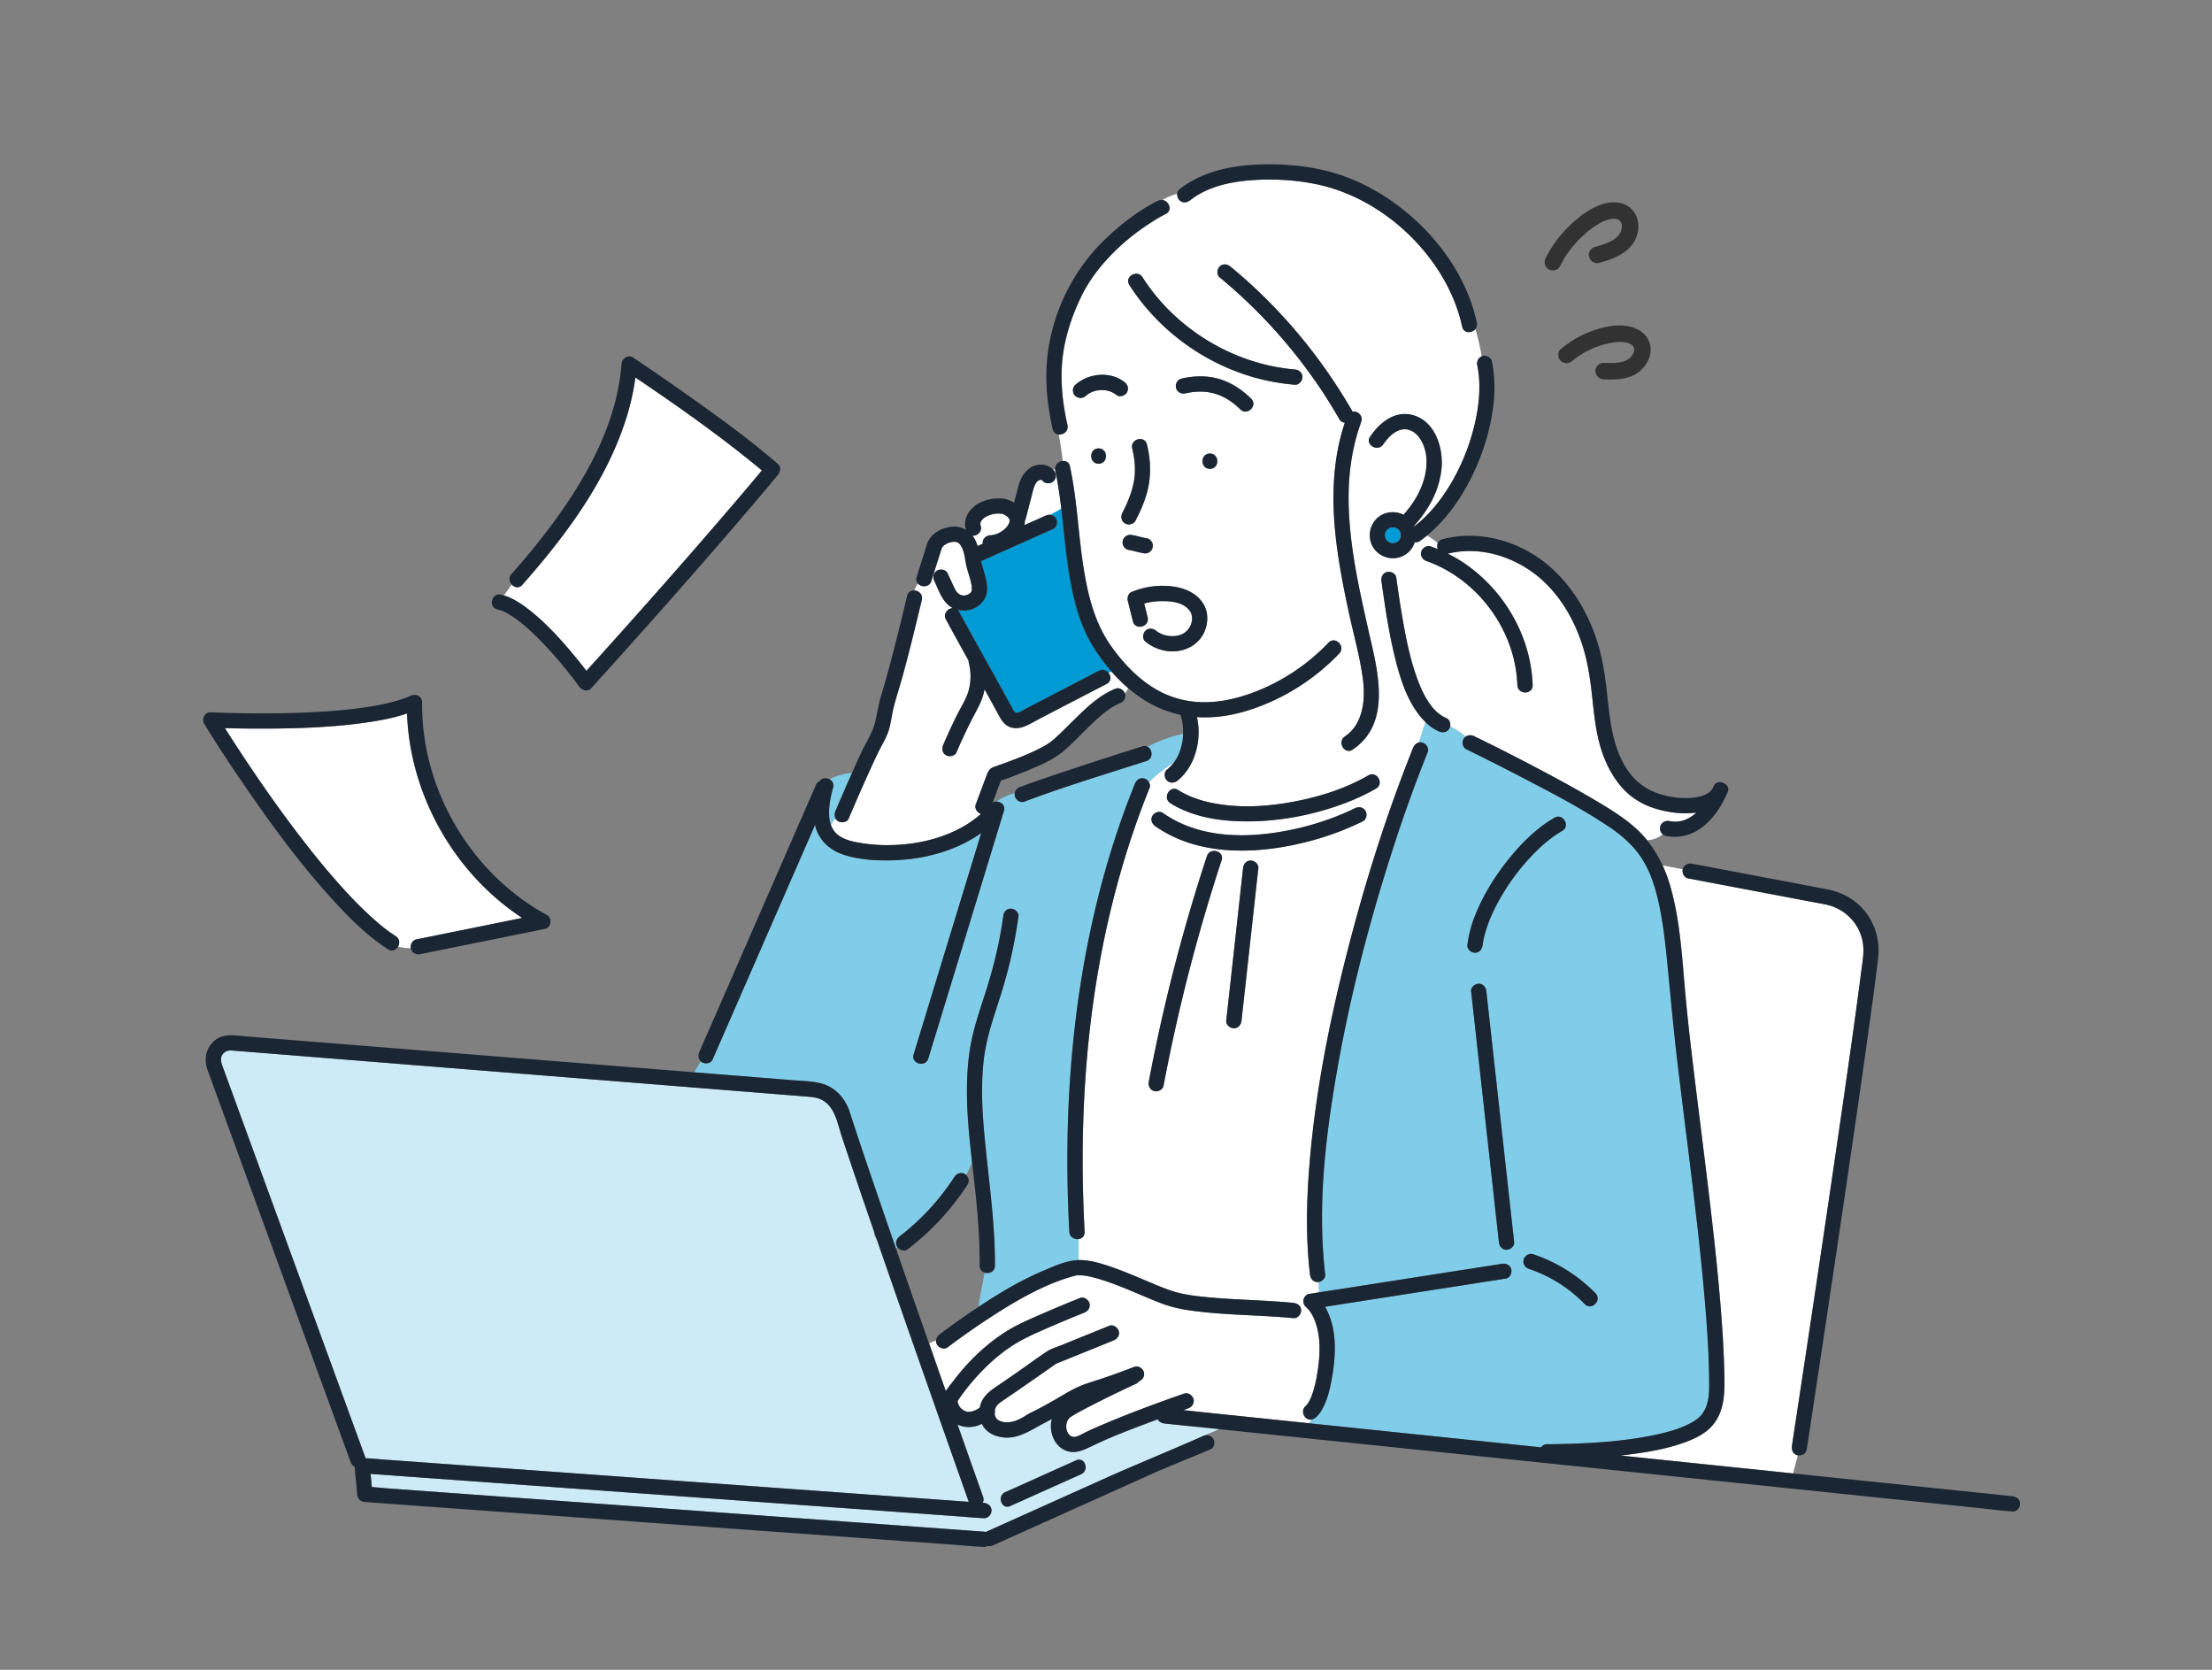
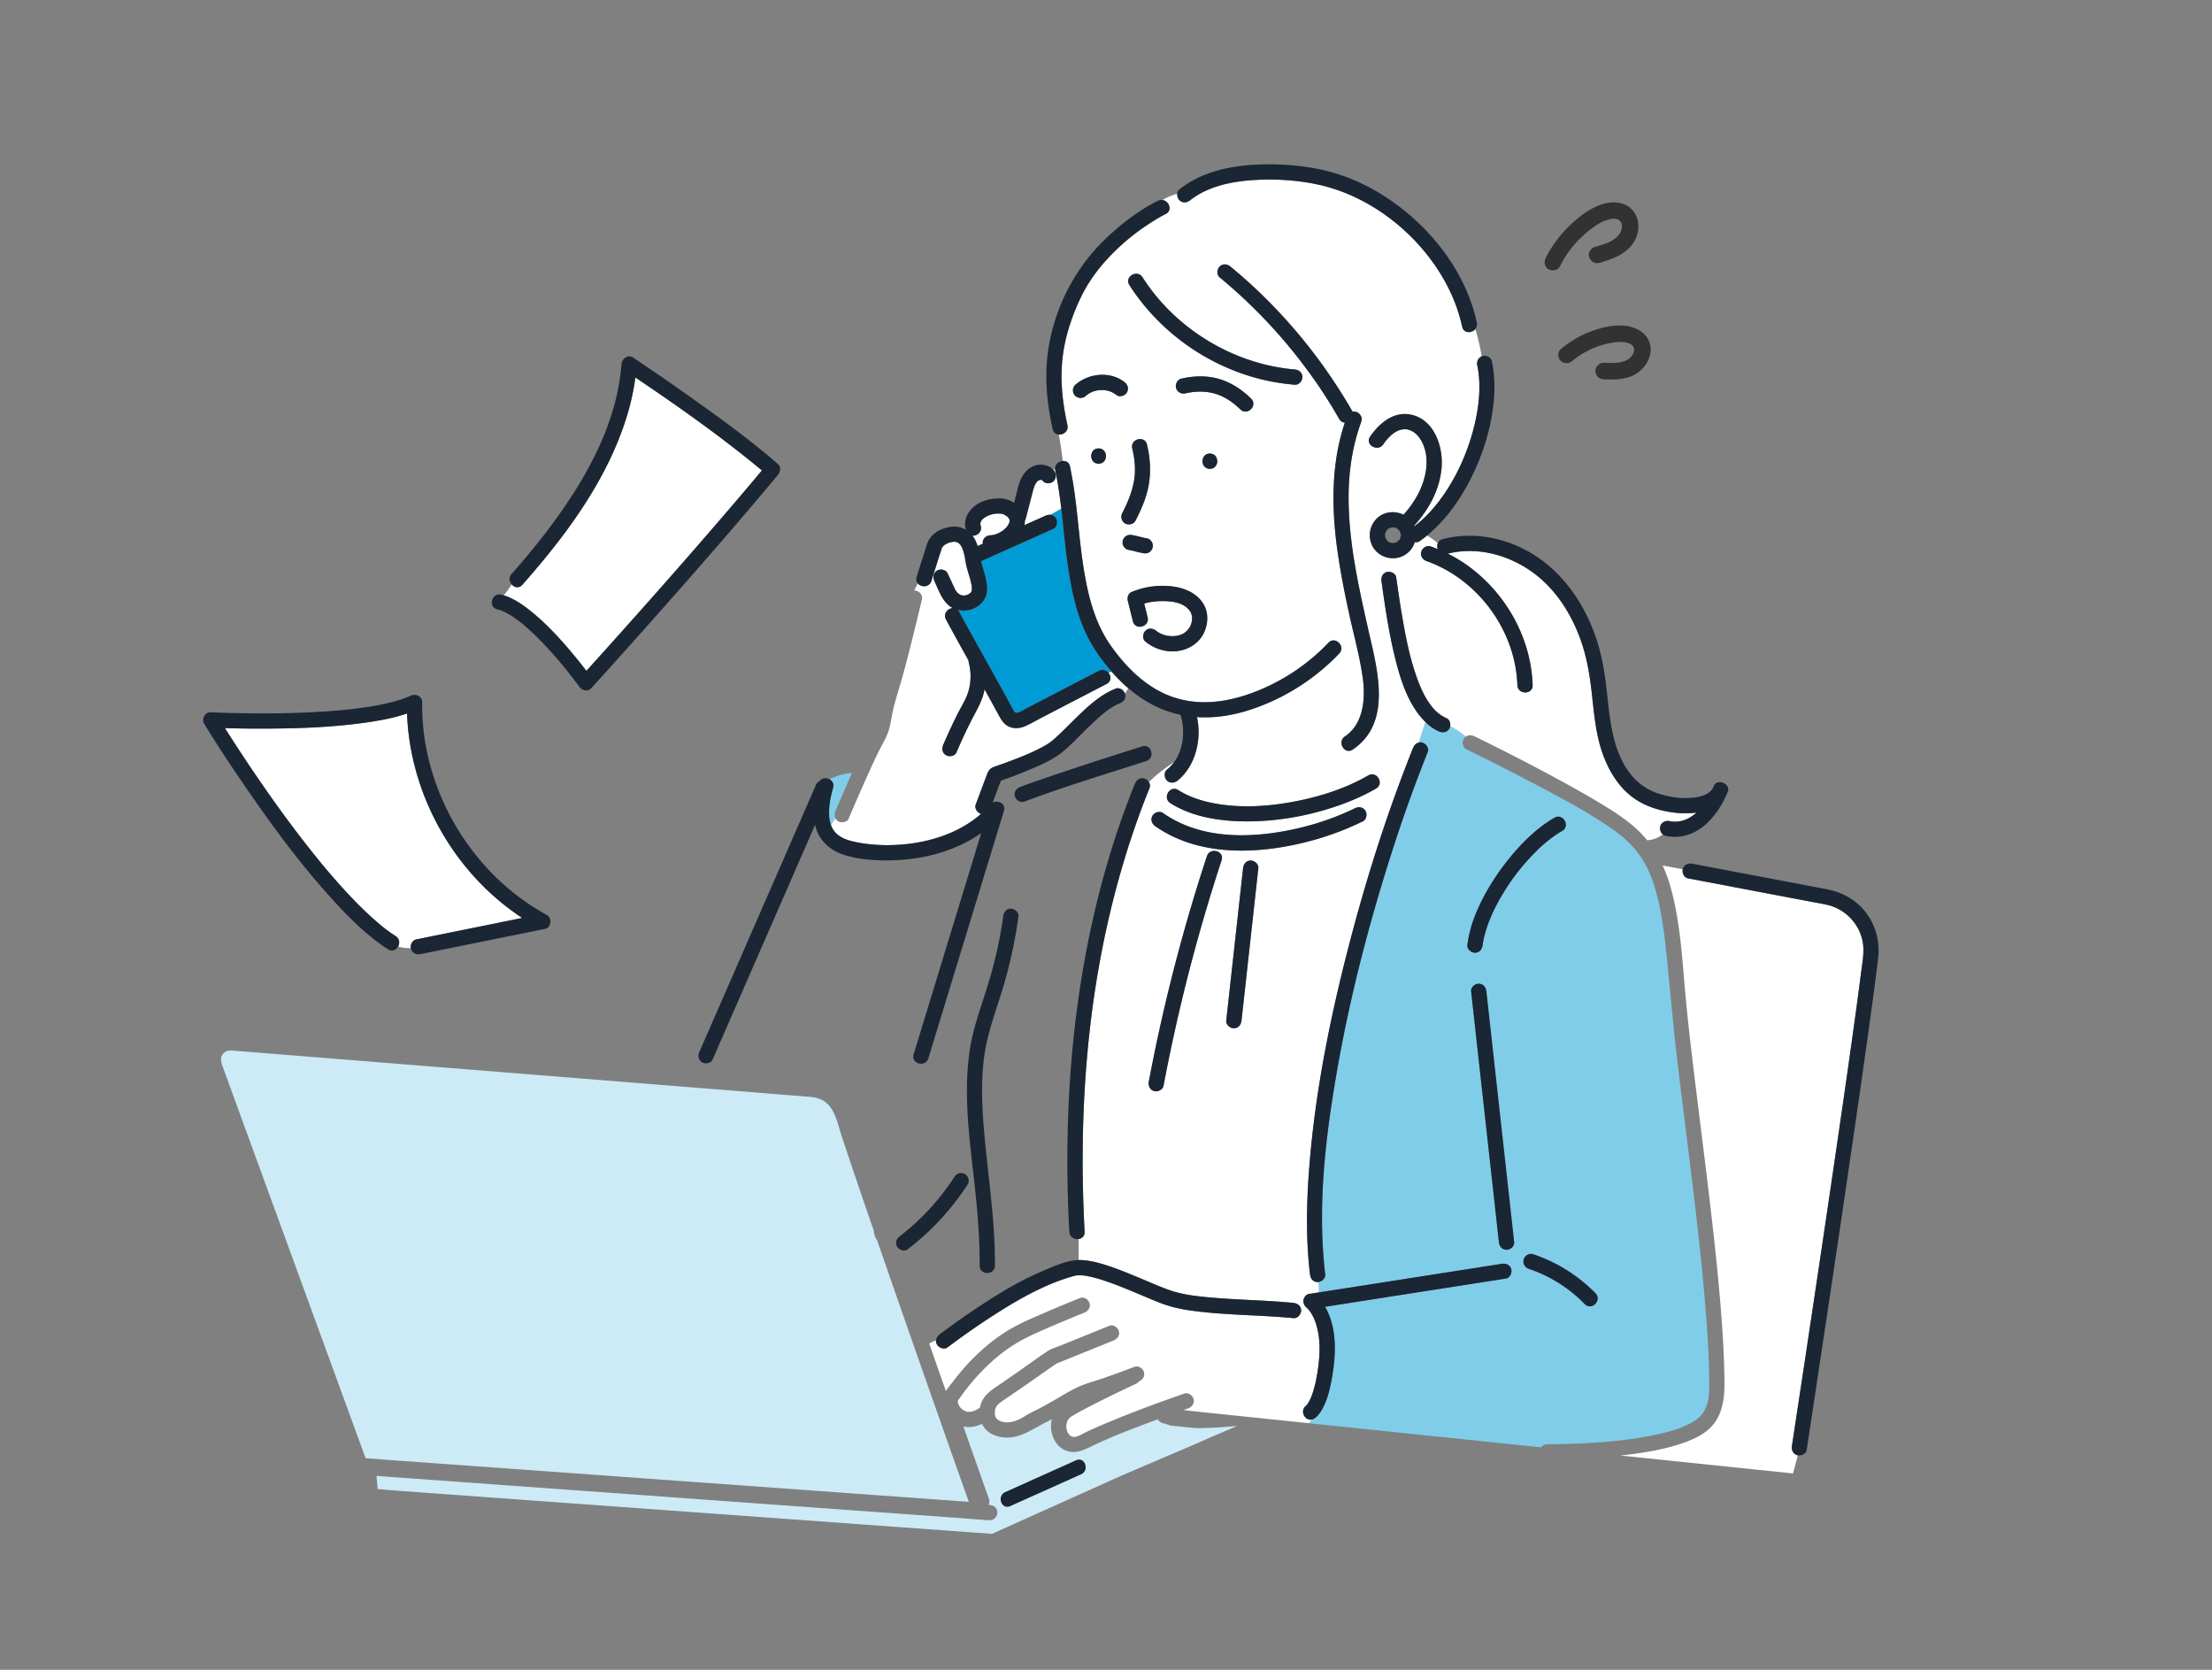
<svg xmlns="http://www.w3.org/2000/svg" width="212" height="160" viewBox="0 0 212 160" fill="none">
  <rect x="0" y="0" width="212" height="160" fill="#808080" stroke="none" />
  <g clip-path="url(#clip0_5205_76553)">
    <path d="M152.818 31.63a9.937 9.937 0 00-3.238 1.827c-.319.267-.296.847 0 1.118.339.311.779.285 1.118 0 .047-.039.093-.079.141-.116l.052-.042a13.828 13.828 0 01.225-.165 8.958 8.958 0 011.129-.68l.264-.128c.054-.026.112-.049.167-.075a.108.108 0 01.024-.01c.02-.008.039-.017.059-.023a8.714 8.714 0 011.865-.52l.107-.015c.02-.004.044-.005.057-.007.096-.009.191-.018.29-.023a4.318 4.318 0 01.532.009l.078.009c.103.02.207.04.307.07.037.01.097.023.148.04.007.006.014.013.028.022.039.022.081.042.12.065.03.017.058.042.089.056.023.021.046.04.069.063l.037.039c.056.065.047.053-.021-.035.047.023.083.123.109.175.012.043.026.085.037.129.002.009.003.02.007.028v.135a1.997 1.997 0 01-.07.255c.015-.054-.071.136-.09.17-.025.04-.053.078-.079.119a3.628 3.628 0 01-.213.218l-.018.017a1.68 1.68 0 01-.117.081l-.106.062-.121.061a3.65 3.65 0 01-.667.18c-.012.001-.022.005-.031.007h-.016l-.186.017c-.138.01-.276.016-.414.018-.263.003-.525-.005-.789-.016-.413-.018-.811.376-.791.791a.807.807 0 00.791.791c1.078.046 2.31.035 3.23-.611.877-.618 1.514-1.74 1.185-2.83-.322-1.069-1.326-1.563-2.361-1.69-.975-.12-2.017.11-2.937.418v-.004zm3.566 2.48c.026-.032.081-.09 0 0zm.234-.518c0 .02-.002.037-.007.042.003-.017.003-.03.007-.042zm.002-.165c0-.009-.002-.014-.004-.026.002.001.004.012.004.026zm-.02-.102c.011.02.016.028 0 0zm-8.181-7.52c.361.19.883.11 1.083-.283.47-.927.953-1.62 1.579-2.302a11.233 11.233 0 011.282-1.19l.104-.08.114-.082c.204-.147.413-.29.631-.42a5.07 5.07 0 01.528-.273c.007-.001.01-.003.019-.006a4.174 4.174 0 01.512-.157l.151-.032a.35.35 0 00.061-.014c.069-.005.146 0 .206 0 .019 0 .07-.003.113-.002l.021.006c.054.012.11.023.165.039l.053.015c.081.03.07.025-.034-.019.067 0 .19.105.243.142-.134-.091-.012.013.058.08.018.024.058.08.083.124a.07.07 0 00.003.02c.009.033.032.09.046.14v.048c0 .06.003.118.002.177l-.004.05c.004-.013.005-.007-.003.044v.026l-.002-.005v.003a2.3 2.3 0 01-.081.294.597.597 0 01-.025.06c-.019.038-.037.077-.058.116-.03.054-.061.105-.095.158-.026.04-.146.158-.023.035-.093.093-.175.192-.276.278-.021.02-.044.037-.066.056-.009.004-.146.1-.166.11-.098.064-.2.122-.304.175a6.671 6.671 0 01-.19.093c-.01.005-.125.051-.126.053a12.57 12.57 0 01-.347.128c-.27.092-.545.172-.819.252-.397.114-.686.562-.552.974.13.404.547.675.974.552 1.187-.341 2.407-.758 3.175-1.785.716-.956.813-2.387-.023-3.302-.801-.877-2.125-.84-3.15-.436-1.073.422-2.022 1.159-2.847 1.954a11.666 11.666 0 00-2.294 3.101c-.187.37-.109.876.283 1.083l-.004.002zm7.033-4.218c0-.012 0-.032-.002-.05.004.02.006.036.002.05zm-1.023-.61a.443.443 0 01.051-.009c-.011 0-.032.005-.051.009z" fill="#323232" />
    <path d="M93.699 52.324c.126-.056.253-.112.38-.17l.119-.053c-.004-.026-.01-.053-.01-.08-.018-.405.35-.717.73-.73.046 0 .092-.006.138-.01.097-.024.11-.024.093-.017.039-.007.076-.012.113-.021a2.79 2.79 0 00.262-.077c.031-.01.061-.023.093-.036a3.4 3.4 0 00.536-.313c.055-.045.11-.09.16-.138a3.3 3.3 0 00.21-.22c.066-.097.126-.197.182-.3l.014-.04c.018-.052.028-.107.042-.161v-.01l-.001-.047c-.006.002-.01-.022-.007-.093l-.01-.03c-.033-.047-.04-.073-.033-.073a.092.092 0 00-.017-.025c0 .009-.018-.007-.05-.07-.02-.023-.042-.044-.063-.066l-.075-.066c-.074-.048-.144-.095-.22-.136-.044-.023-.104-.063-.158-.088a.396.396 0 01-.07-.007c-.032-.007-.085-.008-.118-.02-.046-.004-.09-.008-.136-.01a3.54 3.54 0 00-.272 0c-.064.004-.145.023-.208.018h-.005a3.384 3.384 0 00-.396.095c-.049.016-.102.039-.156.06 0 .005-.025.017-.08.026a2.464 2.464 0 00-.389.227c-.055.051-.113.1-.166.157a.504.504 0 00-.04.045 3.092 3.092 0 00-.099.164.554.554 0 00-.017.058c.005-.002.003.023-.018.088v.05c.002-.005.005.016.005.081.01.04.021.08.034.118.123.39-.146.781-.512.9a.636.636 0 01-.285.025c.093.118.18.243.25.38.107.204.184.411.248.622l.002-.007z" fill="#fff" />
    <path d="M87.154 127.729c-1.04-2.973-2.075-5.95-3.105-8.926a1.432 1.432 0 01-.296-.855l-.174-.501a700.075 700.075 0 01-2.9-8.548c-.402-1.21-.63-2.77-1.817-3.461-.501-.29-1.038-.323-1.593-.369-1.124-.09-2.25-.179-3.373-.271l-6.307-.504-2.006-.16c-2.09-.167-4.178-.334-6.265-.503-3.09-.248-6.177-.496-9.267-.742-3.107-.25-6.215-.498-9.322-.747-2.778-.224-5.556-.445-8.335-.668l-6.41-.514-3.517-.281c-.35-.028-.656-.07-.943.158-.51.406-.348.918-.15 1.452a5101.39 5101.39 0 011.5 4.116l2.665 7.297 3.187 8.732 3.072 8.413 2.316 6.342c.306.838.612 1.679.92 2.518l.003.019c.703.035 1.409.105 2.11.156l4.895.354 6.805.49 8.087.584c2.878.208 5.758.415 8.636.624l8.557.617 7.844.567 6.402.462 4.332.313.148.01c-.005-.014-.014-.026-.02-.042-.096-.274-.195-.548-.291-.824a4153.01 4153.01 0 01-5.388-15.309v.001z" fill="#CCEBF7" />
    <path d="M79.844 75.476c-.195.71-.355 1.415-.384 2.143-.01.25.006.679.025.809a3.691 3.691 0 00.155.636c.139-.225.281-.448.422-.671-.099-.211-.083-.466.016-.698a228.653 228.653 0 011.582-3.634c-.733.066-1.509.251-2.157.615a.67.67 0 01.34.802v-.002zm59.062-5.653c-.215.367-.64.422-1.001.262a4.444 4.444 0 01-1.285-.892 31.985 31.985 0 00-.647 1.957.696.696 0 01.355.006.426.426 0 01.07.028c.319.132.579.53.442.872-1.308 3.247-2.471 6.553-3.536 9.888-2.179 6.822-3.969 13.788-5.194 20.848-1.098 6.328-1.857 12.914-1.098 19.328.044.364-.309.675-.647.723-.003.33.028.664.043.995.434-.069.87-.136 1.304-.204l9.965-1.556 6.261-.978c.392-.061.786.095.9.512.097.35-.119.838-.511.9l-2.269.353-9.964 1.556-5.099.797c1.261 2.156 1.03 4.969.566 7.311-.176.888-.426 1.814-.897 2.597-.177.297-.402.612-.703.798a.857.857 0 01-.255.098c-.081.12-.167.236-.257.35l5.467.568 10.979 1.14 5.815.603a.665.665 0 01.576-.299 94.913 94.913 0 001.509-.023c2.887-.072 5.794-.252 8.609-.827 1.262-.258 2.574-.599 3.612-1.162.133-.072.267-.149.395-.234.053-.033.104-.07.157-.105a2.715 2.715 0 00.629-.621c.508-.735.616-1.651.617-2.521.006-3.14-.234-6.284-.517-9.41-.334-3.675-.761-7.339-1.206-11.001-.439-3.608-.904-7.213-1.333-10.822-.388-3.278-.671-6.562-1.002-9.847-.16-1.59-.35-3.179-.661-4.747a22.465 22.465 0 00-.464-1.916 16.894 16.894 0 00-.406-1.196l-.074-.186-.013-.032-.015-.037a10.698 10.698 0 00-.73-1.385 9.006 9.006 0 00-.48-.686 9.642 9.642 0 00-.352-.415 12.252 12.252 0 00-2.321-1.971c-2.708-1.825-5.653-3.337-8.545-4.842a202.205 202.205 0 00-5.149-2.597c-.357-.172-.45-.68-.262-1a.705.705 0 01.206-.224c-.469-.359-.946-.724-1.502-.976a.668.668 0 01-.077.222h-.005zm5.484 49.929c-.427 0-.688-.34-.731-.732l-.329-2.971-1.432-12.908-.903-8.154c-.044-.396.369-.732.731-.732.427 0 .688.34.732.732l.328 2.971 1.432 12.907c.3 2.719.603 5.437.903 8.155.044.396-.369.732-.731.732zm7.49 5.2a13.432 13.432 0 00-5.338-3.368c-.376-.127-.62-.501-.511-.901.1-.365.525-.636.9-.511a15.032 15.032 0 015.985 3.743c.658.675-.376 1.711-1.034 1.034l-.002.003zm-10.439-37.4c.802-1.954 1.936-3.746 3.269-5.378 1.204-1.475 2.616-2.864 4.275-3.82.817-.471 1.554.793.738 1.262-.816.47-1.547 1.055-2.231 1.702a20.649 20.649 0 00-3.54 4.466c-.471.795-.9 1.623-1.232 2.486-.278.723-.538 1.597-.623 2.29-.049.393-.295.73-.731.73-.361 0-.779-.338-.732-.73.129-1.041.408-2.038.807-3.009z" fill="#80CDEA" />
-     <path d="M111.616 136.398c-.28-.028-.526-.171-.649-.401-.311.116-.624.23-.934.346-1.816.684-3.582 1.354-5.305 2.186-.886.427-1.765.875-2.736.388-.807-.406-1.236-1.313-1.262-2.187a2.58 2.58 0 01.095-.761c-.209.114-.419.227-.631.334-1.216.617-2.397 1.508-3.825 1.442-.72-.034-1.47-.285-1.95-.848a2.16 2.16 0 01-.302-.462c-.55.26-1.148.381-1.785.249a2.235 2.235 0 01-.552-.193c.429 1.218.856 2.437 1.287 3.654.392 1.109.784 2.218 1.178 3.328a.644.644 0 01-.058.527l.12.009c.395.028.731.311.731.732 0 .374-.337.759-.731.731l-.099-.007c-.775-.028-1.554-.113-2.328-.169l-4.895-.353-6.805-.491-8.086-.583c-2.879-.208-5.759-.415-8.637-.625l-8.556-.617-7.844-.566-6.402-.462c-1.444-.104-2.89-.21-4.333-.313l-.795-.058.12 1.264c.582.037 1.164.1 1.742.142l4.874.354c2.27.165 4.54.328 6.81.494l8.026.582 8.605.624c2.841.206 5.683.411 8.524.619l7.784.564 6.404.464 4.31.313 1.582.115c.062.003.12.017.176.033l2.175-.978 9.611-4.32c2.012-.903 7.018-2.985 9.029-3.891.127-.056 2.715-1.162 2.715-1.162s-3.276.282-4.216.181c-.726-.077-1.453-.151-2.179-.226l-.003-.002z" fill="#CCEBF7" />
+     <path d="M111.616 136.398c-.28-.028-.526-.171-.649-.401-.311.116-.624.23-.934.346-1.816.684-3.582 1.354-5.305 2.186-.886.427-1.765.875-2.736.388-.807-.406-1.236-1.313-1.262-2.187a2.58 2.58 0 01.095-.761c-.209.114-.419.227-.631.334-1.216.617-2.397 1.508-3.825 1.442-.72-.034-1.47-.285-1.95-.848a2.16 2.16 0 01-.302-.462c-.55.26-1.148.381-1.785.249c.429 1.218.856 2.437 1.287 3.654.392 1.109.784 2.218 1.178 3.328a.644.644 0 01-.058.527l.12.009c.395.028.731.311.731.732 0 .374-.337.759-.731.731l-.099-.007c-.775-.028-1.554-.113-2.328-.169l-4.895-.353-6.805-.491-8.086-.583c-2.879-.208-5.759-.415-8.637-.625l-8.556-.617-7.844-.566-6.402-.462c-1.444-.104-2.89-.21-4.333-.313l-.795-.058.12 1.264c.582.037 1.164.1 1.742.142l4.874.354c2.27.165 4.54.328 6.81.494l8.026.582 8.605.624c2.841.206 5.683.411 8.524.619l7.784.564 6.404.464 4.31.313 1.582.115c.062.003.12.017.176.033l2.175-.978 9.611-4.32c2.012-.903 7.018-2.985 9.029-3.891.127-.056 2.715-1.162 2.715-1.162s-3.276.282-4.216.181c-.726-.077-1.453-.151-2.179-.226l-.003-.002z" fill="#CCEBF7" />
    <path d="M161.474 94.652c.283 3.27.683 6.528 1.082 9.786.459 3.735.937 7.468 1.375 11.206.425 3.643.819 7.289 1.083 10.948.114 1.583.204 3.167.242 4.753.044 1.791.125 3.704-1.077 5.174-.793.969-2.08 1.491-3.237 1.869-1.437.468-2.937.732-4.43.932a54.07 54.07 0 01-1.211.148l10.073 1.044c2.158.223 4.315.448 6.473.672l.457-1.739c-.018-.004-.035-.004-.051-.009-.413-.112-.57-.51-.512-.9l.02-.132c.149-.992.302-1.985.451-2.977.31-2.036.616-4.07.924-6.106.406-2.692.808-5.386 1.211-8.079.448-3.005.893-6.01 1.335-9.016.429-2.923.854-5.845 1.273-8.769a1030.1 1030.1 0 001.044-7.464l.058-.434v-.007c0-.009.002-.014.004-.026l.026-.195.097-.73c.06-.454.119-.906.176-1.36.131-1.04.365-2.139.126-3.175a4.502 4.502 0 00-3.418-3.379c-.484-.107-.972-.186-1.459-.28l-7.173-1.36-4.647-.881c-.382-.072-.598-.522-.515-.878l-1.926-.358c.269.585.502 1.194.688 1.823.942 3.193 1.15 6.597 1.437 9.895l.001.004z" fill="#fff" />
    <path d="M102.549 44.692c.666 3.093.782 6.272 1.255 9.394.413 2.732 1.051 5.512 2.673 7.803.706 1 1.521 1.962 2.447 2.79 1.001.895 2.13 1.632 3.401 2.082 2.532.895 5.131.552 7.598-.334a19.335 19.335 0 007.399-4.84c.65-.684 1.682.351 1.034 1.034-2.425 2.547-5.562 4.495-8.933 5.51-1.545.466-3.137.684-4.705.58.483 2.133-.139 4.696-1.843 6.075a.902.902 0 01-.466.2.678.678 0 01-.568-.2c-.258-.259-.307-.786 0-1.034a3.9 3.9 0 00.688-.716c-.86.54-1.692 1.175-2.416 1.905.102.167.142.367.068.55a80.297 80.297 0 00-2.662 7.689c-1.508 5.176-2.526 10.493-3.112 15.852-.687 6.305-.796 12.665-.454 18.996.023.42-.255.651-.575.695v2.018c.078-.002.157-.007.234-.003.948.04 1.883.311 2.777.615 1.013.345 2.002.754 2.989 1.169.877.369 1.751.753 2.646 1.076.927.334 1.897.501 2.875.614 3.012.348 6.056.337 9.073.631a.892.892 0 01.206.046c.299.096.526.336.526.685 0 .368-.338.771-.732.732-3.325-.324-6.69-.271-9.998-.753-.925-.135-1.806-.337-2.678-.671-.923-.354-1.828-.753-2.743-1.133-.979-.408-1.966-.807-2.98-1.125a12.188 12.188 0 00-1.317-.343c-.281-.054-.266-.054-.514-.072-.168-.012-.334-.007-.502-.005h-.044a.83.83 0 00-.069.012c-.116.027-.23.058-.345.09-.35.098-.696.209-1.039.33-.694.245-1.371.531-2.038.846-1.35.64-2.648 1.387-3.91 2.186a72.725 72.725 0 00-4.983 3.441c-.317.239-.82.047-1-.262a.673.673 0 01-.096-.403c-.235.072-.46.163-.657.294.376 1.076.75 2.152 1.128 3.228l.468 1.325c.216-.337.486-.657.725-.968.337-.438.685-.869 1.051-1.284 1.12-1.268 2.397-2.407 3.816-3.334 1.058-.691 2.196-1.192 3.353-1.693a132.355 132.355 0 013.926-1.642c.369-.148.804.162.9.512.113.411-.144.754-.511.9a125.56 125.56 0 00-3.832 1.607c-.998.438-1.983.877-2.908 1.461-1.16.733-2.19 1.614-3.147 2.615a21.052 21.052 0 00-1.797 2.145c-.148.202-.29.408-.433.613a.09.09 0 01-.005.025v.044c.017.033.045.118 0 .024v-.024c-.006-.009-.009-.014-.009-.009v.014c0 .009.003.019.007.033.018.076.04.15.065.224.016.028.062.13.074.149.021.037.044.071.067.106l.02.03.022.024c.044.049.09.095.137.141.081.081.292.199.375.221.218.062.156.058.39.051l.077-.003c.076-.012.15-.03.222-.051.244-.07.471-.195.679-.345.146-.881.752-1.447 1.457-1.925.661-.448 1.319-.9 1.975-1.356 1.01-.699 2-1.443 3.03-2.116.402-.264.914-.408 1.357-.588l4.596-1.86c.368-.149.804.164.9.512.113.413-.144.75-.511.9l-4.904 1.985c-.204.083-.408.167-.612.248-.002.003 0 .003-.005.007-.069.076-.194.137-.276.195a412.03 412.03 0 01-3.11 2.17c-.622.431-1.25.851-1.872 1.281-.239.166-.45.373-.54.618a.999.999 0 00-.049.205.759.759 0 01-.016.296.908.908 0 00.104.371c.039.063.06.107.174.204.1.086.347.195.577.235.728.127 1.501-.209 2.113-.615.326-.215.692-.373 1.04-.55.522-.266 1.028-.553 1.538-.841.786-.445 1.56-.941 2.379-1.324.811-.38 1.692-.599 2.534-.891.985-.341 1.966-.7 2.94-1.073.371-.142.803.158.9.512.111.403-.135.749-.497.893a.574.574 0 01-.236.211 119.976 119.976 0 00-4.067 1.975c-.73.371-1.46.747-2.158 1.176a.984.984 0 00-.429.571c-.012.042-.038.197-.044.206a1.94 1.94 0 00-.007.186c0 .044.004.088.006.132v.013c.012.07.028.14.047.21.014.051.032.101.051.15 0 .002 0 0 .002.003.039.074.079.146.126.217.02.023.041.044.06.067a1.051 1.051 0 00.085.079c.042.024.082.049.126.072h.002c.04.012.081.023.121.033.007.002.009.004.013.004.221.016.179.017.401-.05.298-.091.633-.302.949-.451.38-.18.765-.35 1.15-.517 2.671-1.152 5.407-2.165 8.153-3.123.375-.13.8.149.901.512.109.399-.137.77-.512.9-.155.054-.308.111-.462.165.501.056 1 .114 1.499.167l6.693.695 3.843.399c.09-.114.176-.231.257-.35a.595.595 0 01-.111.01h-.014a.497.497 0 01-.119-.014.508.508 0 01-.094-.028l-.017-.007a.436.436 0 01-.086-.044l-.014-.009a.634.634 0 01-.081-.058l-.009-.008a.823.823 0 01-.193-.252l-.009-.016a.824.824 0 01-.025-.063.58.58 0 01-.019-.054l-.014-.057c-.006-.021-.009-.044-.013-.065l-.005-.054c0-.025-.002-.048 0-.071 0-.017.002-.035.004-.051.001-.024.007-.049.012-.072a.498.498 0 01.012-.049c.007-.024.018-.049.028-.074l.02-.045a.74.74 0 01.047-.076c.009-.012.016-.025.025-.035a.71.71 0 01.098-.1c.027-.037.079-.076.109-.108.028-.028.05-.065.079-.093-.01.011-.015.018-.024.025-.114.116-.048.06 0 0 .007-.009.014-.018.019-.027.074-.116.144-.232.208-.353.035-.069.066-.139.1-.207l.025-.055c.008-.023.019-.046.028-.069.066-.174.128-.349.184-.527.169-.542.289-1.099.382-1.66.209-1.26.325-2.632.111-3.877a6.9 6.9 0 00-.393-1.392l-.031-.071a4.396 4.396 0 00-.336-.599c-.026-.039-.055-.077-.083-.116a.185.185 0 01-.021-.03l-.021-.026c-.053-.06-.104-.12-.16-.175-.107-.107-.251-.202-.033-.047-.202-.144-.326-.334-.347-.566a.744.744 0 01-.003-.164c.03-.255.246-.564.524-.608l.963-.151c-.014-.331-.045-.665-.042-.995-.028.003-.056.008-.084.008-.429 0-.686-.339-.732-.731-.408-3.437-.337-6.92-.063-10.365.568-7.17 2.001-14.275 3.81-21.229 1.514-5.823 3.313-11.59 5.485-17.204.212-.552.427-1.104.647-1.653.103-.255.297-.455.545-.515.198-.67.413-1.324.647-1.957a6.99 6.99 0 01-.76-.881c-1.173-1.602-1.762-3.632-2.221-5.537-.561-2.324-.905-4.698-1.237-7.063-.048-.334.052-.664.342-.828a.702.702 0 01.169-.07c.347-.095.844.12.9.512.187 1.327.38 2.655.611 3.975.364 2.085.793 4.193 1.57 6.168.3.761.679 1.52 1.18 2.173.383.498.84.904 1.47 1.182.286.126.395.481.339.78.556.254 1.032.62 1.502.976.226-.158.532-.167.794-.04l.394.191a210.652 210.652 0 017.153 3.673c1.54.829 3.068 1.68 4.567 2.581 1.106.667 2.196 1.36 3.177 2.202.476.408.902.853 1.287 1.326a2.696 2.696 0 001.5-.565.78.78 0 01-.238-.761c.109-.4.514-.59.901-.512.998.204 1.865-.18 2.57-.817-1.281.17-2.627.012-3.863-.36-1.241-.37-2.356-1.024-3.228-1.991-.983-1.092-1.649-2.434-2.077-3.831-.499-1.637-.655-3.359-.84-5.052-.178-1.61-.413-3.202-.904-4.75-.872-2.754-2.481-5.407-4.869-7.097-2.252-1.595-5.109-2.377-7.83-1.78-.075.017-.151.03-.226.05a13.67 13.67 0 011.802 1.069c3.722 2.637 6.177 6.945 6.335 11.527.032.942-1.431.939-1.463 0a12.51 12.51 0 00-.592-3.376c-1.228-3.852-4.275-7.154-8.106-8.504-.375-.132-.623-.496-.512-.9.1-.363.528-.642.9-.512.231.08.458.174.684.267a.794.794 0 01-.003-.568 6.729 6.729 0 00-1.027-.733c-.227.186-.459.366-.7.536a.615.615 0 01-.473.09c-.1.323-.267.619-.51.875a2.204 2.204 0 01-2.446.498 2.13 2.13 0 01-1.1-.985 2.253 2.253 0 01.341-2.57c.656-.712 1.698-.858 2.56-.475.025.01.046.026.07.039a9.995 9.995 0 001.277-1.759 7.387 7.387 0 00.825-2.183c.045-.227.065-.366.079-.517.081-.883.024-1.482-.299-2.3l-.011-.023a4.539 4.539 0 00-.179-.343 2.428 2.428 0 00-.31-.434c-.307-.337-.561-.494-.972-.605-.125-.033-.072-.026-.26-.028-.053 0-.104 0-.155.004-.018 0-.095.012-.113.014a1.75 1.75 0 00-.513.172 2.982 2.982 0 00-.735.552c-.211.213-.397.45-.566.698-.528.776-1.794.042-1.263-.738.085-.125.176-.248.271-.37.904-1.162 2.219-2.09 3.763-1.705 2.166.54 2.993 3.124 2.81 5.106-.195 2.113-1.236 3.98-2.641 5.526l.023.047c.868-.652 1.668-1.489 2.34-2.366 1.47-1.92 2.539-4.16 3.207-6.477.609-2.112.93-4.47.5-6.58-.073-.355.079-.715.413-.861a23.094 23.094 0 00-.603-2.61c-.347.403-1.115.42-1.258-.24-.522-2.404-1.631-4.63-3.117-6.583-2.634-3.464-6.529-6.161-10.814-7.06-2.052-.43-4.229-.545-6.321-.388-2.017.151-4.19.63-5.811 1.911-.312.246-.728.306-1.034 0a.799.799 0 01-.206-.633c-.49.158-.992.329-1.424.615.628.078 1.009.994.315 1.34-.625.311-1.221.69-1.801 1.076a20.953 20.953 0 00-3.253 2.664c-.211.211-.413.427-.614.647-.986 1.087-1.837 2.288-2.474 3.615-.889 1.855-1.554 3.893-1.763 5.945-.216 2.113.026 4.216.487 6.28.13.584-.392.953-.844.907.162.855.28 1.695.381 2.536.312-.03.625.12.711.518l-.019-.003zm2.743-.262c-.943 0-.941-1.463 0-1.463.94 0 .94 1.463 0 1.463zm3.224-1.45c-.221-.917 1.189-1.304 1.41-.39.305 1.256.393 2.52.182 3.797-.204 1.234-.711 2.401-1.28 3.506-.182.351-.674.453-1.001.262-.353-.208-.443-.65-.262-1 .499-.97.923-1.975 1.117-3.055.186-1.039.082-2.103-.164-3.12h-.002zm-.828 9.369c-.107-.167-.116-.376-.074-.564a.758.758 0 01.336-.438.543.543 0 01.273-.086.569.569 0 01.292.012c.485.077.953.239 1.438.316.184.03.341.187.438.336.107.167.116.377.074.565a.758.758 0 01-.336.437.543.543 0 01-.273.087.568.568 0 01-.292-.013c-.485-.077-.953-.239-1.438-.316-.185-.03-.341-.187-.438-.336zm7.695 8.292c-.468.977-1.437 1.593-2.494 1.735-1.129.153-2.231-.191-3.114-.902-.309-.25-.256-.779 0-1.034.301-.3.726-.247 1.034 0 .575.463 1.46.628 2.163.436.318-.086.556-.214.772-.429a1.66 1.66 0 00.436-.73c.025-.085.047-.175.061-.265 0-.01.007-.116.007-.139l-.003-.197a.643.643 0 01-.007-.058c-.011-.049-.021-.098-.033-.145-.055-.204-.057-.204-.175-.38a1.636 1.636 0 00-.318-.338c-.568-.468-1.392-.585-2.136-.598a6.541 6.541 0 00-1.915.229l.327 1.317c.229.914-1.183 1.3-1.41.388l-.491-1.969c-.07-.285.039-.7.336-.826a7.663 7.663 0 013.863-.556c1.147.13 2.272.565 2.956 1.542.603.86.578 1.997.137 2.917l.004.002zm.576-15.719c-.942 0-.94-1.463 0-1.463.941 0 .941 1.463 0 1.463zm2.914-5.695c-.696-.685-1.516-1.24-2.421-1.505-.925-.27-1.878-.251-2.837-.032-.386.088-.791-.115-.9-.511-.102-.37.127-.813.512-.9 1.19-.273 2.433-.313 3.613.031 1.173.343 2.203 1.029 3.069 1.882.671.663-.364 1.696-1.034 1.033l-.002.002zm-1.792 43.202a169.64 169.64 0 00-5.565 21.603c-.074.391-.543.609-.9.512-.403-.111-.584-.512-.512-.9a169.75 169.75 0 015.567-21.604c.294-.891 1.706-.508 1.41.389zm1.908 15.367c-.044.394-.301.731-.732.731-.363 0-.775-.337-.731-.731l1.614-14.611c.044-.394.301-.731.732-.731.364 0 .775.337.731.731l-1.614 14.611zm11.623-19.095a27.59 27.59 0 01-4.716 1.794C121 81.85 115.075 82.22 110.721 79.16c-.323-.228-.476-.634-.262-1 .188-.32.677-.489 1.001-.262 1.167.821 2.465 1.378 3.849 1.716 2.254.55 4.635.508 6.919.167 2.644-.394 5.241-1.17 7.647-2.342.357-.174.789-.1 1 .262.188.324.093.828-.262 1h-.001zm1.269-3.141c-1.292.747-2.683 1.33-4.102 1.795-2.671.875-5.518 1.357-8.329 1.348-2.483-.008-5.138-.395-7.275-1.742-.794-.501-.059-1.767.739-1.263.037.023.076.044.114.067.357.216.723.403 1.099.561.711.297 1.458.5 2.246.649 2.498.473 5.146.308 7.634-.164 2.479-.47 4.943-1.246 7.136-2.514.458-.265.891.018 1.039.4.114.298.056.657-.301.862zm-14.983-50.015c.299-.3.73-.252 1.034 0a50.406 50.406 0 012.989 2.67 50.807 50.807 0 017.007 8.46 50.066 50.066 0 011.69 2.732c.009.015.014.031.021.047a.712.712 0 01.332.01c.359.099.648.53.512.9-.037.103-.068.205-.104.307-.752 2.159-1.095 4.416-1.12 6.702-.047 4.34.908 8.608 1.852 12.82.835 3.725 2.439 9.025-1.463 11.634-.786.526-1.517-.742-.739-1.263 1.762-1.178 1.97-3.569 1.722-5.482-.271-2.092-.862-4.158-1.31-6.217-.466-2.138-.892-4.283-1.18-6.453-.529-3.975-.527-8.08.756-11.912a.656.656 0 01-.536-.35 50.155 50.155 0 00-2.094-3.344c-.101-.146-.206-.286-.306-.432a49.507 49.507 0 00-9.056-9.79c-.306-.253-.258-.776 0-1.034l-.007-.005zm-7.397 1.025a18.688 18.688 0 002.418 3.033 19.79 19.79 0 001.828 1.638c2.958 2.339 6.585 3.84 10.348 4.16.396.034.732.308.732.732 0 .02-.006.04-.007.061-.034.352-.352.702-.725.67a20.555 20.555 0 01-4.135-.77 21.263 21.263 0 01-10.134-6.632 20.32 20.32 0 01-1.589-2.154c-.51-.796.758-1.53 1.262-.738h.002zm-6.457 10.317c1.259-1.125 3.324-1.35 4.704-.295.325.25.466.613.262 1-.169.32-.696.496-1.001.262-.131-.1-.27-.19-.418-.265-.03-.016-.062-.029-.091-.044a4.6 4.6 0 00-.224-.076 2.458 2.458 0 00-.232-.058c-.035-.007-.07-.012-.105-.02h-.002a4.134 4.134 0 00-.443-.015c-.078.002-.155.01-.232.016h-.004l-.105.019c-.16.033-.313.08-.468.134l-.012.003-.087.04a3.267 3.267 0 00-.214.118c-.067.04-.13.086-.195.13-.032.029-.065.055-.097.085-.306.272-.73.28-1.034 0-.279-.257-.286-.78 0-1.034h-.002z" fill="#fff" />
-     <path d="M76.031 103.508c1.115.089 2.39.07 3.394.573 1.027.513 1.702 1.452 2.045 2.526.161.507.327 1.011.492 1.516.42 1.28.851 2.557 1.284 3.833.86 2.534 1.732 5.064 2.607 7.592.064 0 .125-.002.187-.007a.5.5 0 01-.066-.088c-.216-.371-.05-.761.263-1a22.793 22.793 0 005.238-5.693c.214-.333.645-.47 1-.262a.66.66 0 01.127.098c.21-.406.4-.821.559-1.245-.4-3.536-.742-7.084-.232-10.628.32-2.216 1.118-4.275 1.765-6.404.649-2.133 1.155-4.308 1.453-6.518.052-.394.291-.731.73-.731.358 0 .785.34.732.731a44.895 44.895 0 01-1.691 7.517c-.656 2.085-1.395 4.105-1.64 6.293-.231 2.041-.178 4.103-.017 6.148.358 4.514 1.119 8.979 1.094 13.519-.003.582-.562.804-.988.667-.193 1.093-.455 2.164-.579 3.281.758-.502 1.525-.99 2.302-1.456a31.977 31.977 0 014.092-2.087c.986-.414 2.098-.913 3.193-.937v-2.019c-.397.056-.86-.176-.888-.694-.2-3.702-.248-7.411-.113-11.114.211-5.834.867-11.661 2.056-17.379 1.023-4.925 2.453-9.767 4.34-14.431.149-.368.481-.626.9-.512a.796.796 0 01.443.348 13.634 13.634 0 012.416-1.904c.429-.577.666-1.241.809-2.03l.008-.048c0-.014.004-.032.006-.058.007-.062.012-.125.017-.187a6.44 6.44 0 00.021-.392 12.63 12.63 0 00-3.402 1.23c.491.26.568 1.158-.127 1.376l-1.079.343c-3.548 1.13-7.121 2.233-10.61 3.543-.37.139-.802-.157-.9-.512a.687.687 0 01-.013-.32 6.643 6.643 0 00-1.791.828c.45-.014.916.341.747.897l-.898 2.94-3.89 12.733c-.82 2.68-1.637 5.359-2.456 8.038-.275.899-1.687.514-1.41-.388.298-.979.597-1.959.898-2.94l3.89-12.733c.562-1.845 1.127-3.687 1.69-5.532a13.661 13.661 0 01-3.607 1.783c-1.558.512-3.206.776-4.843.827-1.54.047-3.209-.05-4.686-.519-.79-.251-1.487-.68-1.999-1.278a3.596 3.596 0 01-.722-1.33c-.027-.09-.044-.184-.066-.275l-.013.033-2.796 6.403-3.234 7.403-2.67 6.117-1.114 2.547c-.158.364-.69.443-1 .262a.806.806 0 01-.136-.102c-.202.35-.41.702-.626 1.052l4.509.362 4.993.401.002-.007z" fill="#80CDEA" />
    <path d="M102.293 53.81a59.465 59.465 0 01-.149-1.182l-.083-.73c-.014-.123-.028-.244-.04-.367-.1-.929-.195-1.859-.304-2.787v-.004l-1.057.591c.051.003.1.014.149.028a.59.59 0 01.139.06l.035.02a.598.598 0 01.094.073c.01.01.023.018.031.03.037.04.072.084.104.135.185.315.099.84-.262 1l-.877.393-6.045 2.704c.016.065.031.132.05.197.21.78.505 1.558.534 2.374.054 1.517-1.483 2.435-2.835 2.088a.747.747 0 01.151.194c.881 1.633 1.789 3.25 2.69 4.872.799 1.435 1.599 2.868 2.38 4.311.167.31.253.598.648.447.183-.07.359-.183.535-.275l1.514-.79c1.874-.977 3.75-1.949 5.628-2.92.364-.188.708-.054.914.192l.304-.105a18.83 18.83 0 01-1.67-2.228c-1.579-2.472-2.18-5.454-2.576-8.316l-.002-.006z" fill="#009BD5" />
    <path d="M100.988 46.09c-.247.267-.797.302-1.034 0-.016-.02-.069-.065-.081-.092l-.053-.017c-.026-.002-.061-.006-.095-.007l-.02.005-.075.02c-.005 0-.02.005-.035.008a1.55 1.55 0 01-.1.055h-.002l-.05.044c-.027.028-.054.061-.084.087-.003.004-.003.004-.007.006-.014.02-.03.042-.044.065a2.346 2.346 0 00-.093.158c-.02.039-.038.08-.058.12-.001.007-.028.07-.04.102-.064.18-.11.367-.16.552-.081.315-.162.63-.245.946l-.406 1.566a.666.666 0 01-.08.183 1.92 1.92 0 01-.046.426l2.032-.91a.976.976 0 01.449-.082l1.056-.59v-.003c-.03-.253-.061-.504-.095-.757l-.044-.333a30.32 30.32 0 00-.172-1.137c-.025-.144-.047-.289-.072-.433-.06-.332-.123-.666-.195-.997-.007-.031-.007-.061-.011-.093a.514.514 0 00-.207-.005c.023.024.049.046.07.072.253.322.294.714 0 1.034l-.003.007zM88.347 57.484c-.575 2.395-1.151 4.79-1.8 7.165-.288 1.057-.64 2.1-.906 3.162-.2.796-.26 1.63-.546 2.403-.211.57-.524 1.081-.797 1.621-.237.47-.459.946-.68 1.424a187.606 187.606 0 00-2.28 5.177c-.154.365-.692.44-1 .262a.677.677 0 01-.28-.303c-.14.223-.282.445-.421.672a2.112 2.112 0 00.872 1.081c.503.318 1.06.456 1.662.573 1.373.267 2.788.317 4.182.211 2.737-.205 5.578-1.102 7.663-2.943-.355-.1-.643-.53-.506-.898l1.03-2.757c.143-.384.264-.68.693-.836.366-.133.733-.258 1.097-.392 1.249-.46 2.453-.92 3.624-1.552.566-.306.862-.536 1.314-.951.582-.535 1.132-1.103 1.697-1.655 1.169-1.146 2.412-2.354 3.961-2.962.361-.143.779.145.89.485.112-.18.216-.354.318-.523a15.584 15.584 0 01-1.595-1.587l-.304.105c.266.319.297.829-.176 1.073l-2.56 1.326c-1.28.662-2.558 1.327-3.837 1.993-.457.24-.91.509-1.383.714-.545.236-1.19.296-1.722-.02-.43-.258-.665-.702-.895-1.128-.43-.795-.867-1.584-1.305-2.375-.015.09-.033.18-.052.267-.21.916-.677 1.691-1.106 2.514a49.882 49.882 0 00-1.534 3.272c-.158.364-.692.444-1 .262-.37-.216-.419-.638-.262-1 .44-1.018.904-2.03 1.405-3.02.355-.702.795-1.36 1.013-2.125.253-.891.26-1.823.03-2.72a.762.762 0 01-.023-.204 342.76 342.76 0 01-2.165-3.93c-.302-.56.176-1.075.656-1.098-.976-.494-1.336-1.67-1.767-2.595-.167-.36-.104-.786.262-1 .318-.187.833-.096 1 .261.183.394.368.786.55 1.18.073.153.138.311.228.455.07.113.15.218.288.333-.009-.013.1.061.127.077.007.003.036.02.06.03a.764.764 0 01.054.02c.039.01.121.026.13.03.039.004.077.008.116.008.018 0 .106-.009.142-.012.034-.01.078-.018.09-.022.023-.006.123-.043.157-.054l.079-.042c.042-.025.082-.053.123-.081a.787.787 0 00.046-.042c.043-.046.142-.199.047-.04l.074-.122c-.067.102-.032.032.005-.032a.088.088 0 00.009-.03c0-.014.004-.03.004-.044a3.676 3.676 0 00-.016-.407c-.002-.006-.025-.136-.032-.167a10.206 10.206 0 00-.05-.227c-.149-.637-.398-1.256-.502-1.903-.055-.339-.107-.675-.21-1.005a1.864 1.864 0 00-.15-.389c-.034-.065-.074-.125-.11-.19l-.022-.044a.228.228 0 01-.034-.035c-.024-.028-.132-.123-.133-.132a1.32 1.32 0 00-.125-.075c-.006.003-.127-.04-.153-.048-.006 0-.006-.002-.01-.004-.02 0-.041-.003-.062-.003-.073 0-.143 0-.213.005-.01.004-.14.021-.167.028-.074.018-.146.04-.218.062-.027.009-.053.017-.08.028a1.337 1.337 0 00-.06.026 2.867 2.867 0 00-.307.183.58.58 0 01-.03.029c-.042.038-.08.08-.12.123-.005.012-.05.077-.064.1-.01.012-.014.02-.02.028a.223.223 0 01-.01.053c-.013.044-.028.086-.043.13l-.108.336c-.28.87-.554 1.744-.827 2.616-.2.643-.981.624-1.305.232-.11.228-.225.457-.342.68.423.018.858.371.727.908v.001zm-33.582 5.007c.492.584.974 1.18 1.438 1.788a908.255 908.255 0 006.39-7.137 661.037 661.037 0 008.195-9.417 256.46 256.46 0 002.235-2.65c-.05-.04-.098-.082-.148-.124-3.768-3.11-7.84-5.996-11.977-8.78a23.037 23.037 0 01-.853 3.827c-1.897 6.068-5.822 11.328-9.982 16.037-.333.376-.777.256-1.029-.04-.235.38-.489.727-.749 1.05.834.256 1.591.744 2.275 1.268 1.574 1.203 2.935 2.666 4.206 4.178h-.001zM39.892 90.016l10.154-2.059a23.665 23.665 0 01-3.06-2.39C42.22 81.17 39.24 74.85 39.01 68.364c-1.137.396-2.331.628-3.518.809-3.318.506-6.692.631-10.044.642a115.09 115.09 0 01-3.896-.048c.199.311.397.623.598.934 2.18 3.38 4.485 6.718 6.94 9.885 1.419 1.83 2.898 3.62 4.49 5.303a35.466 35.466 0 002.27 2.212c.732.647 1.263 1.075 2.072 1.596.39.251.408.69.228 1.006.398.109.811.153 1.22.15-.06-.35.156-.764.521-.838h.002z" fill="#fff" />
    <path d="M102.298 40.73c-.461-2.064-.704-4.169-.487-6.28.211-2.052.875-4.09 1.763-5.945.637-1.328 1.488-2.53 2.474-3.615.2-.22.403-.436.614-.647a20.945 20.945 0 013.252-2.664c.579-.387 1.175-.765 1.801-1.076.694-.346.313-1.262-.315-1.34a.746.746 0 00-.424.076c-1.846.918-3.565 2.25-5.046 3.671-2.943 2.824-4.881 6.62-5.472 10.662-.371 2.534-.126 5.057.428 7.546.074.335.309.495.566.52.45.043.974-.324.844-.908h.002zm-.968 5.348c.027.144.049.288.072.432.03.182.06.363.088.544a37.257 37.257 0 01.129.926c.033.254.065.505.095.758v.005c.11.929.205 1.857.304 2.787.014.123.028.245.04.368l.083.73c.046.395.095.789.149 1.181.396 2.862.997 5.846 2.576 8.316a18.5 18.5 0 001.671 2.228 15.72 15.72 0 001.594 1.588c.894.765 1.877 1.415 2.942 1.885.674.297 1.361.515 2.059.664a4.607 4.607 0 01.204.84c.004.017.004.024.005.032 0 .01 0 .018.004.034l.017.169c.022.246.03.494.023.742v.014c-.003.13-.01.262-.021.392-.005.061-.01.125-.017.186a.461.461 0 00-.006.058l-.008.048c-.141.789-.38 1.454-.809 2.03a3.9 3.9 0 01-.688.716c-.307.248-.258.775 0 1.034a.676.676 0 00.568.2.898.898 0 00.466-.2c1.704-1.379 2.326-3.942 1.843-6.075 1.568.104 3.16-.114 4.705-.58 3.373-1.015 6.508-2.963 8.933-5.51.648-.683-.384-1.718-1.034-1.034a19.335 19.335 0 01-7.399 4.84c-2.467.888-5.068 1.23-7.598.334-1.271-.45-2.402-1.187-3.401-2.082-.925-.828-1.739-1.791-2.447-2.79-1.622-2.29-2.258-5.07-2.673-7.803-.473-3.123-.587-6.303-1.256-9.394-.086-.4-.399-.55-.71-.519-.381.037-.758.346-.712.816.003.032.003.061.011.093.072.33.135.663.195.997h.003zm15.51-9.766c-1.18-.344-2.425-.306-3.613-.031-.385.088-.612.53-.512.9.109.396.513.6.9.512.959-.22 1.912-.238 2.836.031.906.266 1.725.818 2.421 1.505.672.661 1.706-.373 1.034-1.033-.865-.853-1.893-1.537-3.068-1.882l.002-.002zm-.884 7.147c-.941 0-.942 1.463 0 1.463.943 0 .943-1.463 0-1.463z" fill="#1A2633" />
    <path d="M104.08 37.923c.032-.028.065-.055.097-.085.065-.044.128-.09.195-.13.07-.042.142-.08.214-.117.028-.015.058-.027.086-.04.006 0 .008-.003.013-.005a3.65 3.65 0 01.467-.133c.036-.007.071-.012.106-.02h.003c.078-.005.155-.014.233-.015a4.09 4.09 0 01.443.016h.001l.106.019a2.808 2.808 0 01.455.134c.03.015.062.028.092.044.147.075.286.165.418.265.306.234.832.058 1.001-.262.204-.387.063-.752-.262-1-1.381-1.055-3.445-.83-4.704.295-.286.257-.279.777 0 1.034a.75.75 0 001.034 0h.002zm1.208 5.044c-.94 0-.942 1.463 0 1.463.943 0 .943-1.463 0-1.463zm7.744-23.785c.306.306.723.246 1.034 0 1.621-1.28 3.795-1.76 5.811-1.911 2.091-.157 4.27-.042 6.322.388 4.285.9 8.179 3.596 10.813 7.06 1.486 1.953 2.596 4.18 3.118 6.583.144.66.911.643 1.257.24a.701.701 0 00.153-.629c-1.013-4.67-4.107-8.737-7.942-11.494-1.92-1.378-4.099-2.449-6.395-3.027-2.165-.547-4.5-.721-6.726-.621-2.643.12-5.333.705-7.446 2.375a.58.58 0 00-.206.401.8.8 0 00.206.633l.001.002zm-5.468 29.972c-.181.351-.092.795.262 1 .327.192.819.09 1-.262.57-1.106 1.078-2.271 1.28-3.506.211-1.276.121-2.54-.181-3.796-.221-.914-1.632-.527-1.41.389.246 1.02.35 2.082.163 3.12-.193 1.08-.615 2.086-1.116 3.055h.002zM109.563 53a.55.55 0 00.292.013.55.55 0 00.273-.086.734.734 0 00.335-.438c.043-.186.034-.397-.073-.564-.097-.15-.254-.306-.438-.336-.485-.077-.953-.24-1.438-.316a.55.55 0 00-.292-.013.568.568 0 00-.273.086.745.745 0 00-.336.438c-.042.187-.033.398.074.565.097.15.253.306.438.335.485.078.953.24 1.438.317zm2.723 3.182a7.66 7.66 0 00-3.862.556c-.298.127-.408.54-.336.827l.49 1.969c.227.912 1.639.526 1.41-.389l-.327-1.317c.612-.176 1.284-.239 1.915-.228.744.014 1.568.13 2.136.597.129.106.245.227.319.338.117.176.119.178.174.38l.033.146.007.058.004.197c0 .023-.009.128-.007.139-.015.09-.036.179-.062.265a1.66 1.66 0 01-.436.73 1.642 1.642 0 01-.772.429c-.703.191-1.588.026-2.163-.436-.307-.248-.733-.3-1.033 0-.257.257-.31.786 0 1.034.88.708 1.983 1.055 3.113.902 1.057-.143 2.026-.758 2.494-1.736.441-.921.464-2.059-.137-2.917-.684-.976-1.81-1.41-2.956-1.542l-.004-.002zm29.297-21.167c.43 2.11.107 4.468-.5 6.58-.668 2.319-1.737 4.559-3.207 6.477-.67.875-1.47 1.712-2.34 2.366l-.023-.047c1.405-1.546 2.446-3.413 2.641-5.526.183-1.982-.642-4.567-2.81-5.106-1.543-.385-2.859.543-3.762 1.705a8.996 8.996 0 00-.271.37c-.531.78.737 1.513 1.262.738a4.83 4.83 0 01.567-.698c.216-.218.458-.408.734-.552a1.72 1.72 0 01.514-.172c.017 0 .095-.013.112-.014.053-.002.104-.004.155-.004.188.002.136-.004.26.028.414.11.665.266.973.605.119.132.207.26.309.434.046.078.088.155.127.234l.052.11.011.022c.324.818.38 1.417.299 2.3a4.513 4.513 0 01-.079.517 7.425 7.425 0 01-.825 2.184 10.04 10.04 0 01-1.276 1.758c-.025-.013-.046-.029-.071-.04-.861-.382-1.904-.235-2.56.476a2.253 2.253 0 00-.341 2.57 2.14 2.14 0 001.101.985 2.207 2.207 0 002.446-.498 2.23 2.23 0 00.51-.875c.163.03.334.008.472-.09.241-.17.473-.35.7-.536 1.713-1.407 3.051-3.251 4.071-5.208 1.209-2.323 2.029-4.862 2.31-7.47.144-1.337.112-2.693-.157-4.013-.079-.387-.538-.61-.9-.512a.8.8 0 00-.098.039c-.333.146-.486.506-.413.861l.007.002zm-7.341 16.364v.007a.236.236 0 01-.018.072c-.005.016-.008.034-.014.05.004 0-.005.041-.023.077v.003c-.003.009-.007.018-.008.028a.056.056 0 01.007-.023c-.011.022-.021.043-.034.062-.017.03-.037.058-.054.086-.041.042-.078.086-.122.125l-.008.007c.042-.037.042-.061-.032.023l.007-.004c.007-.003.012-.008.018-.012a.293.293 0 00-.041.035.136.136 0 00.016-.02c-.044.029-.09.054-.135.078l-.09.032c-.014.003-.06.014-.1.021-.042.002-.122.009-.144.009a.833.833 0 01-.067-.004 3.686 3.686 0 01-.194-.05c-.014-.008-.03-.015-.044-.024-.024-.012-.047-.03-.072-.047.004.009-.019.004-.051-.026-.005-.006-.008-.01-.014-.013l-.028-.017a.24.24 0 01.023.012 1.127 1.127 0 01-.051-.047c-.023-.023-.044-.048-.065-.07-.032-.052-.065-.103-.093-.156-.011-.02-.021-.05-.034-.07l.016.023c-.016-.047-.026-.097-.037-.146v-.009l-.007-.03c-.007-.031-.002-.047.004-.042l-.002-.024c0-.029.003-.058.005-.088 0 .03.007.028.006-.06 0 .007-.004.016-.004.023 0-.02.004-.04.004-.06v.039-.004a.9.9 0 01.019-.077c0-.004.003-.007.003-.01-.007.001-.008-.01.007-.038a.205.205 0 01.018-.028c.004-.012.009-.024.011-.037 0 .013-.004.018-.006.028a2.49 2.49 0 01.09-.156.875.875 0 01.037-.04.45.45 0 01.06-.055c-.007 0 .008-.025.042-.044l.012-.007.028-.026-.017.02.061-.038c.023-.012.046-.026.069-.037l.01-.005a2.46 2.46 0 01.152-.042c-.034.005.003-.007.044-.011l.065-.012-.048.01a1.84 1.84 0 01.171 0c-.009-.003-.014-.003-.023-.008l.031.008h.02c.033.002.047.01.053.014.005 0 .01 0 .014.002.035.009.07.021.105.032.056.03.111.061.165.095.027.023.055.045.079.068a.76.76 0 01.053.056c.03.055.071.108.1.162 0-.008-.003-.016-.005-.024.002.012.007.024.011.037v-.004c0-.002-.004-.005-.006-.007.018.09.03.093.025.063a1.65 1.65 0 01.033.118c0 .005.002.01.004.016-.002.067.007.139.005.208 0-.004 0-.006.002-.01l-.002.015v.002l-.012-.004z" fill="#1A2633" />
    <path d="M125.95 36.37c.102.144.207.286.306.432a50.155 50.155 0 012.094 3.345.656.656 0 00.536.35c-1.283 3.83-1.285 7.936-.756 11.911.288 2.17.714 4.317 1.18 6.453.45 2.06 1.039 4.127 1.31 6.217.248 1.915.042 4.304-1.722 5.483-.779.52-.047 1.788.739 1.262 3.903-2.61 2.298-7.907 1.463-11.634-.943-4.21-1.897-8.48-1.852-12.82.025-2.285.368-4.543 1.12-6.702.035-.102.067-.206.104-.306.137-.371-.153-.802-.512-.9a.712.712 0 00-.332-.01c-.007-.017-.012-.032-.021-.048a51.484 51.484 0 00-1.69-2.733 50.63 50.63 0 00-7.006-8.459c-.96-.93-1.957-1.82-2.989-2.67-.305-.252-.737-.3-1.034 0-.259.258-.306.782 0 1.034a49.562 49.562 0 019.055 9.79l.007.005zm15.414 54.921c.436 0 .682-.337.731-.731.085-.693.345-1.567.623-2.29a16.66 16.66 0 011.232-2.486 20.565 20.565 0 013.54-4.466c.682-.645 1.415-1.23 2.231-1.701.816-.47.079-1.736-.738-1.263-1.659.957-3.07 2.346-4.275 3.82-1.333 1.634-2.467 3.426-3.268 5.377a11.59 11.59 0 00-.807 3.009c-.048.392.371.731.731.731zm-14.353 30.828c-.76-6.414 0-12.999 1.097-19.328 1.224-7.058 3.015-14.026 5.194-20.848a140.771 140.771 0 013.536-9.888c.137-.341-.122-.74-.442-.872-.023-.009-.045-.021-.07-.028a.697.697 0 00-.355-.006c-.248.062-.442.26-.545.516-.222.548-.435 1.1-.647 1.652-2.172 5.614-3.97 11.381-5.484 17.205-1.81 6.953-3.241 14.057-3.81 21.229-.273 3.444-.343 6.929.063 10.365.046.392.302.731.731.731.028 0 .057-.005.085-.009.337-.047.689-.357.647-.722v.003zm-23.06-4.091c-.343-6.332-.234-12.691.454-18.997.584-5.357 1.603-10.676 3.112-15.852a81.403 81.403 0 012.662-7.689c.074-.182.033-.383-.069-.55a.783.783 0 00-.443-.348c-.418-.114-.75.142-.9.511-1.886 4.665-3.316 9.507-4.339 14.432-1.189 5.718-1.845 11.545-2.056 17.379a124.09 124.09 0 00.113 11.114c.028.518.489.75.888.694.32-.044.598-.274.575-.694h.003zm27.19-43.731c-2.193 1.268-4.656 2.045-7.135 2.515-2.488.47-5.136.636-7.635.163a11.19 11.19 0 01-2.245-.649 8.138 8.138 0 01-1.099-.56c-.037-.023-.076-.044-.115-.067-.798-.503-1.533.76-.738 1.262 2.138 1.347 4.791 1.734 7.274 1.743 2.812.008 5.658-.473 8.329-1.35 1.418-.463 2.808-1.047 4.103-1.794.357-.206.416-.566.3-.864-.147-.381-.58-.664-1.039-.399z" fill="#1A2633" />
    <path d="M129.87 77.44c-2.405 1.172-5 1.948-7.647 2.342-2.284.339-4.664.383-6.919-.167-1.383-.338-2.681-.897-3.849-1.716-.323-.227-.812-.058-1 .261-.215.366-.062.774.262 1 4.355 3.062 10.281 2.691 15.174 1.335a27.58 27.58 0 004.716-1.793c.355-.172.452-.679.262-1-.213-.363-.645-.436-1-.262h.001z" fill="#1A2633" />
    <path d="M115.669 82.042a170.31 170.31 0 00-4.581 16.758c-.353 1.61-.68 3.226-.986 4.845-.074.389.107.79.512.9.357.099.826-.121.9-.511a170.721 170.721 0 015.565-21.604c.295-.896-1.118-1.28-1.41-.388zm4.199.413c-.43 0-.687.338-.731.731l-1.614 14.611c-.044.394.367.732.731.732.431 0 .688-.338.732-.731l1.614-14.612c.044-.393-.368-.73-.732-.73zm-70.836-26.46c.254.297.698.417 1.029.04 4.162-4.708 8.087-9.969 9.982-16.036.39-1.25.677-2.53.853-3.827 4.137 2.784 8.21 5.667 11.978 8.78.049.04.098.082.147.124-.738.888-1.486 1.77-2.235 2.65a651.87 651.87 0 01-8.195 9.417 910.058 910.058 0 01-6.39 7.137 48.432 48.432 0 00-1.438-1.788c-1.272-1.512-2.633-2.975-4.206-4.178-.686-.524-1.444-1.013-2.276-1.268-.077-.024-.154-.049-.233-.068-.915-.225-1.305 1.185-.389 1.41.157.039.308.088.459.142l.033.013.088.038c.102.048.203.097.303.151.369.197.72.43 1.056.678.655.48 1.395 1.163 2.026 1.796 1.196 1.201 2.295 2.497 3.33 3.835l.067.088.12.158.202.27c.058.078.118.157.176.238.258.36.807.526 1.148.148 3.766-4.16 7.5-8.348 11.183-12.58a478.84 478.84 0 005.838-6.815c.291-.348.585-.698.873-1.05.238-.288.322-.754 0-1.034-2.684-2.338-5.605-4.436-8.503-6.496a221.63 221.63 0 00-5.39-3.71c-.497-.33-1.063.118-1.102.631-.464 6.03-3.708 11.52-7.31 16.216a72.69 72.69 0 01-3.23 3.891c-.293.33-.219.732.005.994l.001.005zm-16.95 30.43c1.537 1.667 3.188 3.3 5.103 4.535.4.258.784.063.967-.258.18-.315.161-.753-.229-1.006-.809-.522-1.34-.95-2.071-1.597a35.48 35.48 0 01-2.27-2.212c-1.593-1.682-3.072-3.472-4.491-5.302-2.455-3.165-4.76-6.504-6.94-9.885l-.598-.934c1.298.042 2.599.053 3.896.048 3.352-.011 6.726-.136 10.044-.642 1.187-.181 2.38-.413 3.518-.809.23 6.486 3.211 12.807 7.978 17.2.953.878 1.978 1.68 3.06 2.392l-10.155 2.059c-.365.074-.582.487-.52.837.003.021.005.042.01.063.111.403.512.59.9.512l11.947-2.421c.619-.125.706-1.046.174-1.337-5.703-3.11-9.849-8.727-11.35-15.029a21.967 21.967 0 01-.596-5.345c.007-.594-.617-.858-1.101-.631a5.964 5.964 0 01-.22.1c-.005 0-.014.005-.033.012a11.4 11.4 0 01-1.36.449c-.7.19-1.41.334-2.125.455-1.542.262-3.162.41-4.797.512-2.931.18-5.873.2-8.81.123a69.735 69.735 0 01-1.816-.065c-.553-.028-.91.642-.63 1.1 1.244 2.038 2.57 4.032 3.922 6 2.641 3.846 5.426 7.64 8.593 11.075v.001zm77.746-56.962a21.237 21.237 0 0010.132 6.632c1.347.4 2.734.65 4.136.77.372.032.691-.318.724-.67.002-.021.007-.04.007-.062 0-.423-.336-.698-.731-.73-3.763-.32-7.392-1.82-10.348-4.16a19.762 19.762 0 01-1.828-1.64 18.688 18.688 0 01-2.418-3.033c-.506-.79-1.772-.058-1.262.739a20.322 20.322 0 001.589 2.154h-.001zm15.462 105.092c-.115.116-.048.059 0 0z" fill="#1A2633" />
    <path d="M125.961 135.92c.3-.186.525-.501.703-.798.469-.783.721-1.709.897-2.597.464-2.342.694-5.155-.566-7.311l5.099-.796 9.964-1.556 2.268-.354c.391-.061.607-.55.512-.9-.114-.417-.508-.571-.9-.512-2.087.326-4.174.653-6.262.978l-9.964 1.556c-.434.069-.87.135-1.305.204l-.963.151c-.278.044-.494.354-.524.608-.007.059 0 .111.003.164.021.232.144.422.347.566-.218-.156-.074-.06.033.048.056.056.107.116.16.174l.021.026-.019-.028.021.03c.03.035.039.051.021.028l.083.116a5.068 5.068 0 01.367.67 6.938 6.938 0 01.392 1.392c.217 1.245.1 2.617-.111 3.877a12.466 12.466 0 01-.381 1.66 8.917 8.917 0 01-.213.596c-.009.018-.017.042-.024.055-.034.068-.066.139-.101.207a4.666 4.666 0 01-.207.354l-.019.026.024-.025c-.028.028-.049.065-.079.094-.032.029-.083.07-.109.107a.615.615 0 00-.098.1l-.025.035a.51.51 0 00-.067.121l-.028.074a.454.454 0 00-.012.05c-.006.024-.009.049-.013.072l-.003.051v.07a.34.34 0 00.005.054l.012.066a.677.677 0 00.034.11l.024.064.009.015a.842.842 0 00.283.319c.006.003.009.007.014.008a.547.547 0 00.087.044l.017.007a.526.526 0 00.111.032c.033.005.067.011.102.011h.014a.716.716 0 00.366-.109v-.004z" fill="#1A2633" />
    <path d="M125.484 125.57l.021.03-.021-.028v-.002z" fill="#1A2633" />
-     <path d="M192.892 143.368l-2.179-.227c-1.975-.205-3.951-.409-5.926-.615l-8.73-.905-4.213-.438-6.472-.672-10.074-1.044c.405-.044.809-.093 1.212-.148 1.494-.202 2.994-.464 4.429-.932 1.157-.378 2.444-.9 3.237-1.869 1.203-1.47 1.122-3.383 1.078-5.174a99.286 99.286 0 00-.243-4.753c-.263-3.659-.657-7.305-1.083-10.948-.436-3.738-.914-7.471-1.375-11.206-.401-3.256-.798-6.516-1.081-9.786-.287-3.299-.492-6.703-1.437-9.895a13.247 13.247 0 00-.687-1.824 11.335 11.335 0 00-1.495-2.423 10.11 10.11 0 00-1.287-1.325c-.981-.843-2.071-1.535-3.177-2.202a110.613 110.613 0 00-4.567-2.58 208.562 208.562 0 00-7.546-3.865.791.791 0 00-.795.04.708.708 0 00-.206.223c-.188.32-.095.829.262 1 1.73.84 3.443 1.712 5.149 2.598 2.892 1.505 5.837 3.017 8.545 4.842a12.237 12.237 0 012.321 1.97c.081.09.16.182.237.275l.115.14.042.055c.155.206.301.415.438.632.279.44.518.907.729 1.385.008.018.013.026.016.037a.466.466 0 01.013.032c.024.061.051.123.073.186a16.266 16.266 0 01.407 1.196c.186.63.335 1.27.464 1.916.313 1.568.501 3.158.661 4.747.331 3.285.612 6.57 1.002 9.846.429 3.61.893 7.215 1.333 10.822.447 3.663.874 7.327 1.206 11.002.283 3.126.524 6.268.517 9.41 0 .87-.111 1.786-.617 2.521a2.69 2.69 0 01-.629.621l-.157.105a5.97 5.97 0 01-.396.234c-1.037.563-2.349.904-3.611 1.162-2.815.575-5.722.755-8.609.827-.503.012-1.006.019-1.509.023a.66.66 0 00-.576.299l-5.815-.604-10.979-1.139-5.467-.568-3.844-.399-6.692-.694c-.499-.051-.999-.111-1.5-.167l.463-.166c.373-.13.62-.501.511-.9-.1-.362-.525-.642-.9-.512-2.746.959-5.482 1.971-8.153 3.123-.387.167-.77.338-1.15.517-.317.149-.651.36-.95.452-.221.068-.179.067-.401.049l-.012-.003-.121-.034h-.002a5.698 5.698 0 01-.135-.079.742.742 0 01-.076-.072c-.021-.021-.04-.044-.06-.067a3.292 3.292 0 01-.126-.216l-.002-.004a1.748 1.748 0 01-.099-.36v-.012c-.001-.044-.005-.088-.005-.132 0-.064.004-.125.007-.187.005-.008.032-.165.044-.205.067-.227.211-.436.429-.572.698-.429 1.428-.805 2.158-1.176 1.343-.684 2.7-1.34 4.067-1.975a.552.552 0 00.235-.211c.361-.144.607-.49.498-.893-.097-.353-.529-.652-.9-.511-.974.372-1.954.731-2.94 1.072-.843.292-1.723.512-2.534.892-.819.383-1.593.879-2.379 1.324-.51.288-1.016.576-1.539.84-.348.176-.713.334-1.039.55-.612.406-1.387.742-2.113.616-.23-.041-.477-.15-.577-.236-.114-.098-.135-.141-.174-.204a.874.874 0 01-.09-.264.729.729 0 01-.014-.107.759.759 0 00.016-.295 1 1 0 01.05-.206c.09-.244.3-.452.539-.617.622-.431 1.25-.851 1.873-1.282a442.896 442.896 0 003.108-2.17c.083-.058.208-.119.276-.195.004-.003.002-.005.006-.007l.612-.248c1.635-.661 3.268-1.324 4.904-1.985.365-.147.624-.487.511-.9-.095-.346-.531-.659-.9-.512l-4.596 1.861c-.443.179-.955.323-1.358.587-1.028.673-2.016 1.417-3.03 2.117-.655.453-1.313.907-1.974 1.355-.705.479-1.312 1.047-1.458 1.926a2.23 2.23 0 01-.678.344 1.883 1.883 0 01-.222.051l-.077.004c-.234.007-.174.01-.39-.051a1.251 1.251 0 01-.375-.222 2.384 2.384 0 01-.137-.14c-.01-.013-.016-.018-.023-.025a3.4 3.4 0 01-.086-.135c-.013-.02-.058-.122-.074-.15a2.571 2.571 0 01-.065-.223l-.007-.034v-.014s.005 0 .009.009v-.044a.084.084 0 00.005-.024 21.161 21.161 0 012.23-2.759c.956-1 1.986-1.881 3.147-2.615.923-.583 1.908-1.023 2.908-1.461a131.714 131.714 0 013.832-1.607c.367-.146.624-.488.511-.9-.096-.348-.531-.657-.9-.512a143.79 143.79 0 00-3.926 1.643c-1.156.503-2.295 1.004-3.353 1.693-1.42.926-2.696 2.066-3.816 3.333-.366.415-.714.844-1.052 1.284-.239.311-.508.631-.724.969l-.468-1.326c-.378-1.076-.75-2.152-1.129-3.228-.822-2.351-1.647-4.702-2.465-7.054-.248-.712-.492-1.424-.74-2.136a1322.43 1322.43 0 01-2.608-7.592 499.252 499.252 0 01-1.283-3.833c-.165-.505-.33-1.01-.493-1.516-.342-1.073-1.018-2.013-2.044-2.527-1.005-.501-2.28-.483-3.394-.573l-4.994-.401c-1.503-.119-3.007-.241-4.508-.362l-3.003-.241-8.977-.719-9.507-.761-9-.721c-2.489-.199-4.977-.4-7.465-.598-1.656-.133-3.314-.265-4.97-.399-1.163-.093-2.382-.364-3.28.654-.68.77-.726 1.737-.39 2.653l.541 1.482 2.144 5.873c1.009 2.766 2.018 5.531 3.03 8.299 1.077 2.954 2.155 5.908 3.234 8.861l2.805 7.684c.566 1.552 1.132 3.105 1.7 4.656l.229.627a.845.845 0 00.378.451c.084.882.169 1.763.251 2.646.04.416.305.699.732.731.527.039 1.055.077 1.582.114l4.31.313 6.406.465 7.784.564c2.841.206 5.683.411 8.524.619l8.605.624 8.026.582 6.81.494 4.874.353c.768.057 1.538.139 2.308.167.034 0 .067.006.099.008a.611.611 0 00.353-.092c.176.037.37.011.547-.07l6.036-2.713 9.611-4.32c.73-.329 4.453-1.834 5.182-2.161.361-.162.447-.686.262-1.001-.016-.026-.035-.047-.053-.072-.226-.302-.613-.341-.949-.19-2.012.904-7.018 2.986-9.029 3.891l-9.611 4.32-2.175.978a.931.931 0 00-.176-.033l-1.583-.115c-1.436-.103-2.873-.209-4.31-.313l-6.403-.464-7.784-.564-8.525-.619-8.605-.624-8.025-.582-6.81-.494-4.874-.354c-.579-.042-1.16-.105-1.742-.142l-.12-1.264.795.058c1.443.103 2.889.209 4.332.313l6.402.462 7.844.566 8.556.617c2.879.208 5.759.415 8.637.625l8.087.583 6.805.491 4.895.353c.773.057 1.552.139 2.328.169.033 0 .065.005.098.007.394.028.732-.357.732-.731 0-.421-.336-.704-.732-.732l-.12-.009a.644.644 0 00.059-.527c-.394-1.109-.786-2.219-1.178-3.328-.431-1.219-.858-2.436-1.288-3.654.176.088.363.155.553.193.636.132 1.234.009 1.784-.249.081.163.18.32.303.462.482.563 1.23.812 1.95.848 1.428.068 2.61-.823 3.824-1.442.213-.107.422-.222.631-.334a2.622 2.622 0 00-.095.761c.027.874.456 1.783 1.263 2.187.971.487 1.85.039 2.736-.388 1.723-.832 3.49-1.5 5.305-2.186.311-.117.622-.23.933-.346.124.23.37.371.649.401l2.179.227 4.295.446 1.63.169c2.91.302 5.821.603 8.731.906 3.562.369 7.123.738 10.685 1.109 3.902.404 7.803.811 11.703 1.215l11.774 1.222 8.857.919c.707.074 1.415.148 2.122.22l9.311.966 6.692.694c1.051.109 2.105.25 3.16.327l.137.014c.394.041.731-.366.731-.731 0-.429-.337-.691-.731-.732h.016zm-100.352-.332l.292.825a.437.437 0 00.02.042l-.148-.011-4.333-.313-6.402-.462-7.844-.566-8.556-.617c-2.879-.208-5.759-.415-8.637-.625l-8.087-.583-6.804-.491-4.896-.353c-.701-.051-1.406-.122-2.11-.157l-.003-.019c-.306-.839-.612-1.679-.92-2.518l-2.315-6.342c-1.024-2.804-2.047-5.609-3.072-8.413-1.062-2.91-2.124-5.822-3.188-8.732l-2.664-7.296a5101.39 5101.39 0 01-1.502-4.116c-.195-.535-.358-1.046.152-1.453.286-.228.592-.184.942-.158l3.517.281 6.41.514 8.335.668c3.107.25 6.216.498 9.323.747 3.09.248 6.177.496 9.266.742 2.09.167 4.178.334 6.265.503l2.007.16a7182.613 7182.613 0 009.68.775c.555.044 1.091.078 1.592.37 1.187.691 1.417 2.248 1.817 3.46a724.116 724.116 0 003.075 9.05l.295.854a2191.41 2191.41 0 003.105 8.927 4585.598 4585.598 0 005.388 15.309v-.002zm10.014-5.484c-.051-.044-.028-.021 0 0z" fill="#1A2633" />
    <path d="M89.713 128.442a.673.673 0 00.095.403c.181.309.684.502 1 .262a71.874 71.874 0 014.984-3.441c1.262-.799 2.558-1.546 3.91-2.186a21.41 21.41 0 012.038-.846c.343-.121.689-.232 1.039-.33.115-.032.229-.063.345-.09a.83.83 0 01.069-.012h.043c.169-.004.335-.007.503.005.248.018.232.018.514.072.445.086.884.208 1.317.343 1.013.318 1.999.718 2.98 1.125.913.38 1.818.779 2.743 1.133.872.332 1.753.536 2.678.671 3.309.482 6.673.429 9.998.753.394.039.731-.364.731-.732 0-.367-.226-.589-.525-.685a.98.98 0 00-.206-.046c-3.017-.294-6.061-.283-9.073-.631-.976-.113-1.948-.28-2.875-.614-.897-.322-1.769-.707-2.646-1.076-.987-.415-1.977-.824-2.989-1.169-.894-.302-1.829-.575-2.777-.615-.077-.004-.156.001-.234.003-1.095.025-2.208.526-3.193.937a32.502 32.502 0 00-4.091 2.087c-.778.466-1.544.955-2.302 1.456a71.576 71.576 0 00-3.717 2.623c-.2.152-.34.368-.357.598l-.002.002zm2.077 5.847v.025c.045.093.017.008 0-.025zm50.993-36.329l-.329-2.97c-.044-.393-.304-.732-.731-.732-.362 0-.775.336-.731.731l.903 8.155 1.431 12.907.329 2.972c.044.392.304.731.732.731.362 0 .775-.336.731-.731l-.904-8.155c-.476-4.303-.954-8.605-1.431-12.907z" fill="#1A2633" />
    <path d="M133.071 50.65l-.028.027.009-.005.017-.022h.002zm-.039.035c-.033.02-.049.042-.042.044a.686.686 0 00.054-.051l-.012.007zm.922 1.195s-.01.01-.017.013l-.007.004-.016.019a.284.284 0 01.04-.035z" fill="#fff" />
-     <path d="M134.242 51.37c.002-.067-.007-.139-.005-.207a.047.047 0 00-.004-.016c-.007-.032-.016-.064-.024-.095l-.009-.023c.005.031-.007.026-.025-.064-.03-.054-.07-.107-.1-.161l-.053-.056c-.023-.023-.053-.046-.079-.07a2.997 2.997 0 00-.165-.094c-.035-.01-.071-.023-.106-.032l-.014-.001c.007.008-.019.008-.081-.015a1.109 1.109 0 00-.17 0 .64.64 0 01-.062.013c-.051.012-.1.028-.151.042-.005.002-.005.004-.01.005l-.069.037a1.235 1.235 0 00-.062.039c-.038.042-.058.058-.063.056-.021.018-.042.035-.06.055l-.037.04a3.134 3.134 0 00-.089.157c-.009.047-.021.072-.028.074 0 .003-.004.006-.004.01-.007.026-.014.051-.019.077v.004c.001.088-.006.09-.006.06a.863.863 0 00-.003.112c.005.005.009.034.007.083.011.05.021.098.037.146.076.114.025.077 0 .005v-.005l-.016-.023c.014.02.023.05.033.07.029.055.062.104.094.155.023.023.042.047.065.07l.051.048c.044.02.067.037.07.044.025.017.048.035.072.047l.044.023c.065.02.128.035.193.051.023 0 .046.004.067.004.023 0 .102-.006.144-.01l.101-.02.089-.032c.046-.025.092-.05.136-.077.074-.087.074-.06.031-.023l.009-.007c.044-.039.083-.083.122-.125l.054-.086a.635.635 0 00.033-.062.445.445 0 01.027-.086.907.907 0 00.014-.05c-.005.01-.004-.01.019-.087h.002z" fill="#009BD5" />
    <path d="M134.182 50.978c-.003-.012-.008-.024-.01-.037 0 .011.003.018.005.025 0 .002.004.005.005.007v.005zm.039.481a.243.243 0 00.017-.072.224.224 0 01-.009.038c-.001.01-.007.022-.01.034h.002zm-.666-.932c.01.006.014.006.023.01h.008c-.01-.003-.023-.004-.031-.01zm-.166.008c-.04.004-.077.016-.044.01.011-.001.021-.006.032-.008.003 0 .008 0 .012-.002zm.015.001a.361.361 0 01.048-.01c-.021.005-.044.008-.065.012h.019l-.002-.002zm-.666.826l.007.03c0-.025-.002-.048-.004-.073-.005-.005-.01.01-.003.043zm.008-.193l.004-.023v-.039c0 .02 0 .04-.004.06v.002zm.065-.218c0 .013-.007.025-.01.037 0-.003.003-.005.005-.009.002-.01.005-.015.005-.028zm-.031.065c-.014.029-.012.04-.007.037.007-.02.016-.042.023-.065l-.017.028h.001zm.825-.481h-.019l.072.014c-.005-.005-.019-.012-.053-.014zm.571 1.081a.153.153 0 01.009-.028s0 .003-.002.003l-.007.023v.002zm-1.144.267c.03.03.053.036.051.027l-.063-.039c.005.004.008.009.014.012h-.002zm-.284-.446V51.4c0-.003 0-.007-.002-.008 0 .015.004.03 0 .044h.002zm.244.416c.009.004.02.013.028.018l-.005-.005-.023-.013zm1.193-.268c.018-.035.027-.079.023-.077a1.236 1.236 0 00-.024.08v-.003h.001z" fill="#fff" />
    <path d="M133.052 50.672l-.009.005a.664.664 0 01-.055.051c.006 0 .027-.014.064-.056zm-.308.72l.001.009c.002-.05 0-.077-.007-.083.002.025.004.048.004.072l.002.002zm.052-.402l-.023.064c.007-.001.02-.026.029-.074 0 .004-.004.006-.006.01zm.604-.455h-.012c-.004 0-.009 0-.013.002-.01.002-.021.007-.031.008.012 0 .031-.005.061-.012h-.007l.002.002zm-.615 1.012v.005c.023.072.074.11 0-.005zm.234.323c.021.013.042.025.063.04-.002-.008-.025-.024-.07-.045a.022.022 0 00.005.005h.002zm.64-1.319l-.072-.014h-.009c.062.025.088.023.081.014zm.522 1.038l.025-.081a.448.448 0 00-.026.086l.001-.004v-.001zm4.724 18.234a.677.677 0 00.077-.221c.057-.297-.052-.654-.339-.78-.629-.279-1.088-.685-1.47-1.183-.501-.652-.879-1.411-1.18-2.173-.779-1.974-1.208-4.082-1.57-6.168-.23-1.32-.423-2.648-.61-3.975-.054-.392-.554-.606-.9-.512a.783.783 0 00-.169.07c-.29.164-.388.495-.343.829.333 2.367.677 4.738 1.238 7.063.459 1.904 1.048 3.935 2.221 5.536.228.313.482.61.759.881.377.366.799.677 1.286.892.36.16.786.105 1-.262v.003zm-43.85-18.542h.008c.029-.007.057-.012.085-.017.017-.007.003-.007-.093.017zm-1.092-1.016s0 .01.003.016c0-.065-.001-.086-.005-.081 0 .023 0 .044.002.067v-.002zm2.783-.488c.004.01.005.021.009.03v-.018c-.004-.005-.007-.008-.009-.014v.002zm-2.048-.369l-.01.005c.054-.009.077-.021.079-.026a.51.51 0 01-.069.02zm-.722.655l-.005.014-.014.06v.014c.021-.066.023-.09.018-.088h.001zm2.72-.383a.936.936 0 01-.039-.062.048.048 0 01-.009-.01c.03.063.048.08.05.07l-.002.002z" fill="#1A2633" />
    <path d="M89.268 55.66a331.25 331.25 0 01.936-2.953c.013-.044.03-.086.041-.13a.161.161 0 00.011-.052l.02-.029c.013-.023.06-.088.064-.1.039-.042.078-.084.12-.123l.03-.028a2.848 2.848 0 01.308-.183 1.197 1.197 0 01.138-.054 3.37 3.37 0 01.218-.062c.029-.007.157-.025.168-.028a2.5 2.5 0 01.212-.005l.063.003c.004 0 .004 0 .01.004.027.008.149.05.152.047a.995.995 0 01.125.076c.002.008.11.104.134.132l.033.035a.268.268 0 00.023.044c.035.063.076.125.109.19.07.135.09.182.151.388.102.329.155.666.21 1.006.101.647.353 1.266.502 1.902.018.076.035.151.05.227.007.032.03.164.031.167.007.06.018.282.016.408 0 .014-.002.03-.004.044-.003.012-.005.025-.008.03-.037.065-.072.133-.006.032-.026.038-.05.08-.073.12.094-.157-.004-.004-.048.041a.787.787 0 01-.046.043 1.44 1.44 0 01-.123.08c-.01.007-.049.027-.079.043-.033.01-.133.049-.156.054a1.927 1.927 0 01-.09.021c-.037.002-.125.013-.142.013-.04 0-.078-.004-.116-.008-.01-.005-.092-.02-.13-.031a.417.417 0 01-.055-.02.809.809 0 01-.06-.03c-.026-.015-.135-.09-.126-.077a1.278 1.278 0 01-.289-.332c-.09-.144-.154-.302-.227-.456-.182-.393-.367-.785-.55-1.18-.167-.358-.682-.448-1-.261-.368.214-.431.642-.262 1 .432.925.793 2.101 1.767 2.595-.48.023-.958.538-.656 1.1a325.71 325.71 0 002.164 3.929c0 .065.005.132.023.204.23.897.223 1.828-.03 2.72-.216.763-.656 1.42-1.013 2.124-.5.99-.965 2-1.404 3.02-.157.363-.108.785.262 1.001.31.181.844.102 1-.262a52.03 52.03 0 011.533-3.272c.427-.823.895-1.598 1.106-2.514.021-.09.037-.18.053-.268.438.79.874 1.581 1.305 2.376.23.423.464.87.895 1.127.53.316 1.176.257 1.72.02.474-.205.927-.474 1.385-.713a1621.21 1621.21 0 016.396-3.32c.473-.244.441-.752.176-1.072-.206-.246-.55-.38-.914-.192-1.876.97-3.754 1.943-5.629 2.919-.504.264-1.01.526-1.513.791-.175.092-.35.204-.535.275-.397.15-.482-.136-.649-.447-.782-1.444-1.582-2.877-2.379-4.311-.902-1.621-1.809-3.24-2.69-4.872a.74.74 0 00-.15-.194c1.351.346 2.886-.571 2.833-2.089-.03-.817-.323-1.593-.534-2.373-.018-.065-.034-.132-.05-.197l6.045-2.704.878-.392c.36-.162.446-.686.262-1a.623.623 0 00-.104-.136l-.032-.03a.635.635 0 00-.242-.144l-.025-.01a.842.842 0 00-.149-.027.886.886 0 00-.215.012c-.009 0-.017.004-.026.005a.994.994 0 00-.208.065l-2.032.91c.03-.14.047-.282.046-.426a.716.716 0 00.08-.183l.407-1.566c.08-.315.163-.63.244-.947.047-.186.095-.37.16-.552.012-.033.039-.096.04-.102.02-.04.037-.08.058-.12.029-.054.06-.106.094-.157.014-.021.03-.042.044-.065l.007-.006c.03-.026.054-.06.084-.088l.05-.044h.001c.03-.015.06-.033.091-.05l.01-.004a1.165 1.165 0 00.11-.028l.02-.005c.033 0 .068.003.094.007l.053.017c.012.026.065.072.08.092.238.302.79.267 1.035 0 .293-.32.253-.712 0-1.034-.021-.027-.048-.048-.071-.072-.439-.473-1.22-.58-1.803-.352-.721.281-1.143.891-1.4 1.598-.13.359-.21.739-.306 1.108l-.216.833a2.78 2.78 0 00-.635-.306c-.473-.156-1.01-.13-1.495-.063a3.712 3.712 0 00-1.25.419c-.912.497-1.55 1.492-1.234 2.544a2.123 2.123 0 00-1.29-.308c-.87.074-1.806.494-2.26 1.276-.177.306-.265.676-.373 1.011-.116.361-.23.721-.344 1.084-.153.481-.304.965-.456 1.448a.636.636 0 00.108.621c.323.392 1.102.41 1.304-.232l.004-.01zm10.653-9.63s-.009 0-.02-.014c.011.007.02.012.02.014zm-.08-.05l.02.01c-.014-.003-.024-.006-.024-.011h.003v.001zm-.029-.001c-.02 0-.037-.002-.035-.006.002-.003.017 0 .035.006zm-.207.022c.022-.007.038-.01 0 0zm-6.12 5.298c.367-.118.636-.51.513-.9a1.22 1.22 0 01-.034-.118v.04c0-.017 0-.036-.002-.054a.17.17 0 01-.001-.067v-.05l-.011.032c.005-.014.007-.03.01-.045v-.004c.002-.04.013-.07.018-.072.005-.02.013-.038.018-.058.031-.054.063-.109.098-.163l.04-.046c.053-.056.11-.106.168-.156.03-.022.06-.041.09-.062a2.747 2.747 0 01.298-.165c-.007 0-.008.001-.017.003.008 0 .017-.007.026-.009l.028-.014c.028-.014.042-.012.04-.008.053-.022.108-.044.157-.06a3.384 3.384 0 01.396-.095h.005c.065.005.144-.016.207-.018a3.54 3.54 0 01.273 0c.046.002.09.005.135.009.034.012.088.014.118.021a.396.396 0 00.07.007c.057.025.115.063.159.088.075.042.147.09.22.135.024.023.05.044.075.067a.951.951 0 01.063.065.157.157 0 00-.012-.024c.005.012.014.022.021.035l.004.003c.024.029.035.05.035.058.005.01.012.018.017.025.006 0 .016.012.027.047v.004l.016.032v-.021.024a.189.189 0 00.01.02c-.005-.006-.005-.01-.01-.015v.032c.01.042.007.072.001.076 0 .015.004.031.002.047v.009c-.014.054-.024.109-.042.162a.335.335 0 01-.014.038 3.049 3.049 0 01-.183.301 2.65 2.65 0 01-.21.22c-.05.049-.106.093-.16.139l-.106.075c-.138.09-.282.166-.43.238l-.093.035a2.79 2.79 0 01-.262.077 1.27 1.27 0 01-.112.021.402.402 0 01-.076.018h-.008a.2.2 0 00-.032.007l.023-.005a3.312 3.312 0 01-.138.008c-.381.015-.748.326-.73.732 0 .026.006.053.01.079l-.12.053c-.126.056-.253.112-.38.17a3.584 3.584 0 00-.248-.622 2.771 2.771 0 00-.25-.38.61.61 0 00.286-.025l.005.004z" fill="#1A2633" />
-     <path d="M96.74 49.756c-.005-.012-.009-.025-.014-.034-.004-.007-.01-.012-.013-.019-.007 0 0 .026.034.074a1.3 1.3 0 00-.005-.021h-.002zm.022.144c0-.026 0-.053-.003-.077 0-.006-.004-.01-.004-.014-.004.068.002.095.007.093V49.9zM80.074 77.695c-.098.232-.114.487-.015.698.054.12.145.223.28.302.307.18.845.104 1-.262a185.818 185.818 0 012.278-5.176 42.5 42.5 0 01.68-1.424c.273-.54.586-1.052.797-1.621.287-.774.347-1.607.547-2.404.267-1.062.617-2.104.905-3.161.651-2.375 1.228-4.77 1.8-7.165.13-.538-.303-.891-.727-.907a.643.643 0 00-.682.519l-.343 1.425a225.815 225.815 0 01-1.236 4.917 108.211 108.211 0 01-.886 3.145c-.253.846-.39 1.697-.587 2.553-.247 1.07-.908 2.047-1.37 3.038-.292.626-.577 1.256-.856 1.887a251.344 251.344 0 00-1.582 3.634l-.003.002z" fill="#1A2633" />
    <path d="M68.291 101.535l1.114-2.548 2.67-6.116 3.234-7.403 2.796-6.403.014-.034c.02.092.037.185.065.276.151.51.4.953.723 1.33.511.597 1.206 1.026 1.999 1.278 1.477.47 3.145.566 4.686.519 1.637-.051 3.284-.315 4.842-.827 1.284-.422 2.508-1.007 3.606-1.783-.562 1.845-1.127 3.687-1.69 5.532-1.295 4.244-2.593 8.489-3.889 12.733-.299.98-.597 1.959-.898 2.94-.276.902 1.136 1.289 1.41.388.82-2.68 1.637-5.359 2.456-8.038l3.89-12.734.898-2.94c.17-.553-.297-.91-.747-.896a.729.729 0 00-.327.084c.26-.698.52-1.394.782-2.092a42.901 42.901 0 003.814-1.514c.814-.373 1.576-.79 2.258-1.375.853-.733 1.619-1.566 2.432-2.344.844-.806 1.848-1.765 2.892-2.176.368-.144.624-.49.512-.9-.002-.01-.007-.018-.011-.027-.11-.34-.529-.626-.889-.485-1.548.61-2.791 1.816-3.962 2.963-.564.553-1.115 1.121-1.697 1.654-.452.415-.747.644-1.313.951-1.171.635-2.376 1.092-3.624 1.553-.364.135-.733.258-1.097.392-.43.156-.55.452-.693.835l-1.03 2.757c-.138.37.15.797.506.899-2.084 1.84-4.927 2.735-7.663 2.943-1.394.105-2.81.054-4.183-.211-.601-.116-1.159-.255-1.662-.573-.37-.234-.62-.52-.82-.95a1.444 1.444 0 01-.052-.132 3.676 3.676 0 01-.155-.636 6.8 6.8 0 01-.024-.809c.028-.728.188-1.435.383-2.143a.669.669 0 00-.34-.802c-.317-.17-.753-.137-.972.195a.581.581 0 00-.31.292l-1.114 2.548-2.67 6.117c-1.079 2.466-2.156 4.935-3.234 7.402l-2.796 6.403c-.454 1.04-.912 2.077-1.363 3.119l-.019.046c-.135.311-.116.668.128.899a.68.68 0 00.136.102c.31.181.842.102 1-.262l-.002.003z" fill="#1A2633" />
    <path d="M109.468 71.517a431.25 431.25 0 00-8.944 2.915c-.92.313-1.837.63-2.746.97-.268.1-.472.315-.523.579-.019.1-.019.21.013.32.096.355.527.65.9.511 3.488-1.31 7.061-2.412 10.609-3.542l1.08-.343c.694-.22.617-1.117.126-1.375a.657.657 0 00-.517-.035h.002zm28.33-18.896a14.912 14.912 0 00-.684-.267c-.372-.132-.8.15-.9.511-.111.405.137.769.512.9 3.831 1.353 6.88 4.653 8.106 8.505a12.51 12.51 0 01.592 3.376c.032.939 1.495.942 1.463 0-.158-4.582-2.613-8.89-6.335-11.527a13.606 13.606 0 00-1.802-1.069c.075-.02.151-.032.226-.05 2.721-.597 5.578.185 7.83 1.78 2.388 1.692 3.997 4.343 4.869 7.096.491 1.55.726 3.14.904 4.751.186 1.693.343 3.415.84 5.052.426 1.397 1.094 2.739 2.077 3.83.872.968 1.987 1.622 3.228 1.993 1.236.37 2.581.527 3.863.359-.703.64-1.572 1.021-2.57.817-.387-.079-.79.113-.901.512a.776.776 0 00.238.761.599.599 0 00.274.14c2.838.578 4.857-1.662 5.887-4.04 0-.003.003-.005.003-.008.025-.058.051-.116.074-.175.313-.759-1.011-1.325-1.336-.564a2.22 2.22 0 01-.16.31c-.016.026-.035.05-.053.075l-.042.046c-.183.19-.197.207-.461.35-.205.11-.255.128-.524.206a4.671 4.671 0 01-.691.138c-1.107.117-2.159-.023-3.212-.337a5.624 5.624 0 01-2.794-1.862c-.835-1.027-1.347-2.302-1.664-3.575-.416-1.679-.525-3.41-.74-5.123-.197-1.568-.489-3.11-1.016-4.603-1.008-2.854-2.711-5.465-5.166-7.276-2.68-1.974-6.223-2.843-9.474-1.99a.656.656 0 00-.466.39.79.79 0 00.004.568h.001zm-43.906 68.654a.661.661 0 00.475.666c.426.137.985-.084.988-.666.027-4.54-.736-9.006-1.093-13.519-.162-2.045-.213-4.106.016-6.149.246-2.187.982-4.207 1.64-6.293a44.56 44.56 0 001.691-7.516c.053-.392-.374-.732-.731-.732-.44 0-.679.338-.731.732-.296 2.212-.804 4.385-1.453 6.518-.647 2.13-1.445 4.19-1.765 6.403-.512 3.545-.167 7.095.232 10.629.076.675.155 1.35.229 2.025.291 2.625.516 5.257.5 7.9l.002.002zm52.138-.589c-.109.399.135.773.512.9a13.394 13.394 0 015.338 3.369c.657.675 1.691-.359 1.034-1.034a14.994 14.994 0 00-5.986-3.744c-.374-.124-.8.145-.9.512l.002-.003zm15.761-36.518l4.647.881 7.171 1.361c.486.091.976.172 1.46.28a4.496 4.496 0 013.418 3.379c.239 1.036.007 2.136-.127 3.175-.058.454-.116.908-.176 1.36l-.096.73-.027.194a.098.098 0 01-.003.027v.007l-.058.434c-.338 2.49-.689 4.978-1.045 7.464a2341.86 2341.86 0 01-1.273 8.768 4499.9 4499.9 0 01-3.469 23.202c-.151.992-.302 1.985-.451 2.977l-.02.131c-.06.391.099.786.512.901.016.005.035.005.051.008.341.064.791-.144.847-.518.108-.702.213-1.402.32-2.103.282-1.848.561-3.698.839-5.546.392-2.602.784-5.204 1.173-7.806.448-3 .895-5.999 1.336-8.999.443-3.005.883-6.011 1.315-9.018.378-2.63.753-5.259 1.115-7.89.264-1.92.526-3.84.752-5.763.22-1.858-.409-3.743-1.779-5.04-.898-.852-2.001-1.34-3.203-1.569l-6.17-1.17c-2.105-.4-4.209-.8-6.314-1.198l-.357-.069c-.388-.074-.789.11-.9.512l-.004.023c-.082.353.132.805.516.877v-.002zm-74.814 35.548a24.813 24.813 0 005.763-6.219c.185-.285.1-.675-.135-.902a.751.751 0 00-.127-.098c-.355-.208-.786-.071-1 .262a22.825 22.825 0 01-5.238 5.693c-.313.239-.48.629-.262 1 .017.03.04.06.065.088.216.255.652.392.935.176h-.001zm16.164 20.203c-2.267 1.016-4.531 2.034-6.798 3.051-.831.372-.365 1.723.475 1.346l6.797-3.05c.832-.373.366-1.723-.474-1.347z" fill="#1A2633" />
  </g>
  <defs>
    <clipPath id="clip0_5205_76553">
      <path fill="#fff" transform="translate(.5)" d="M0 0h211v160H0z" />
    </clipPath>
  </defs>
</svg>